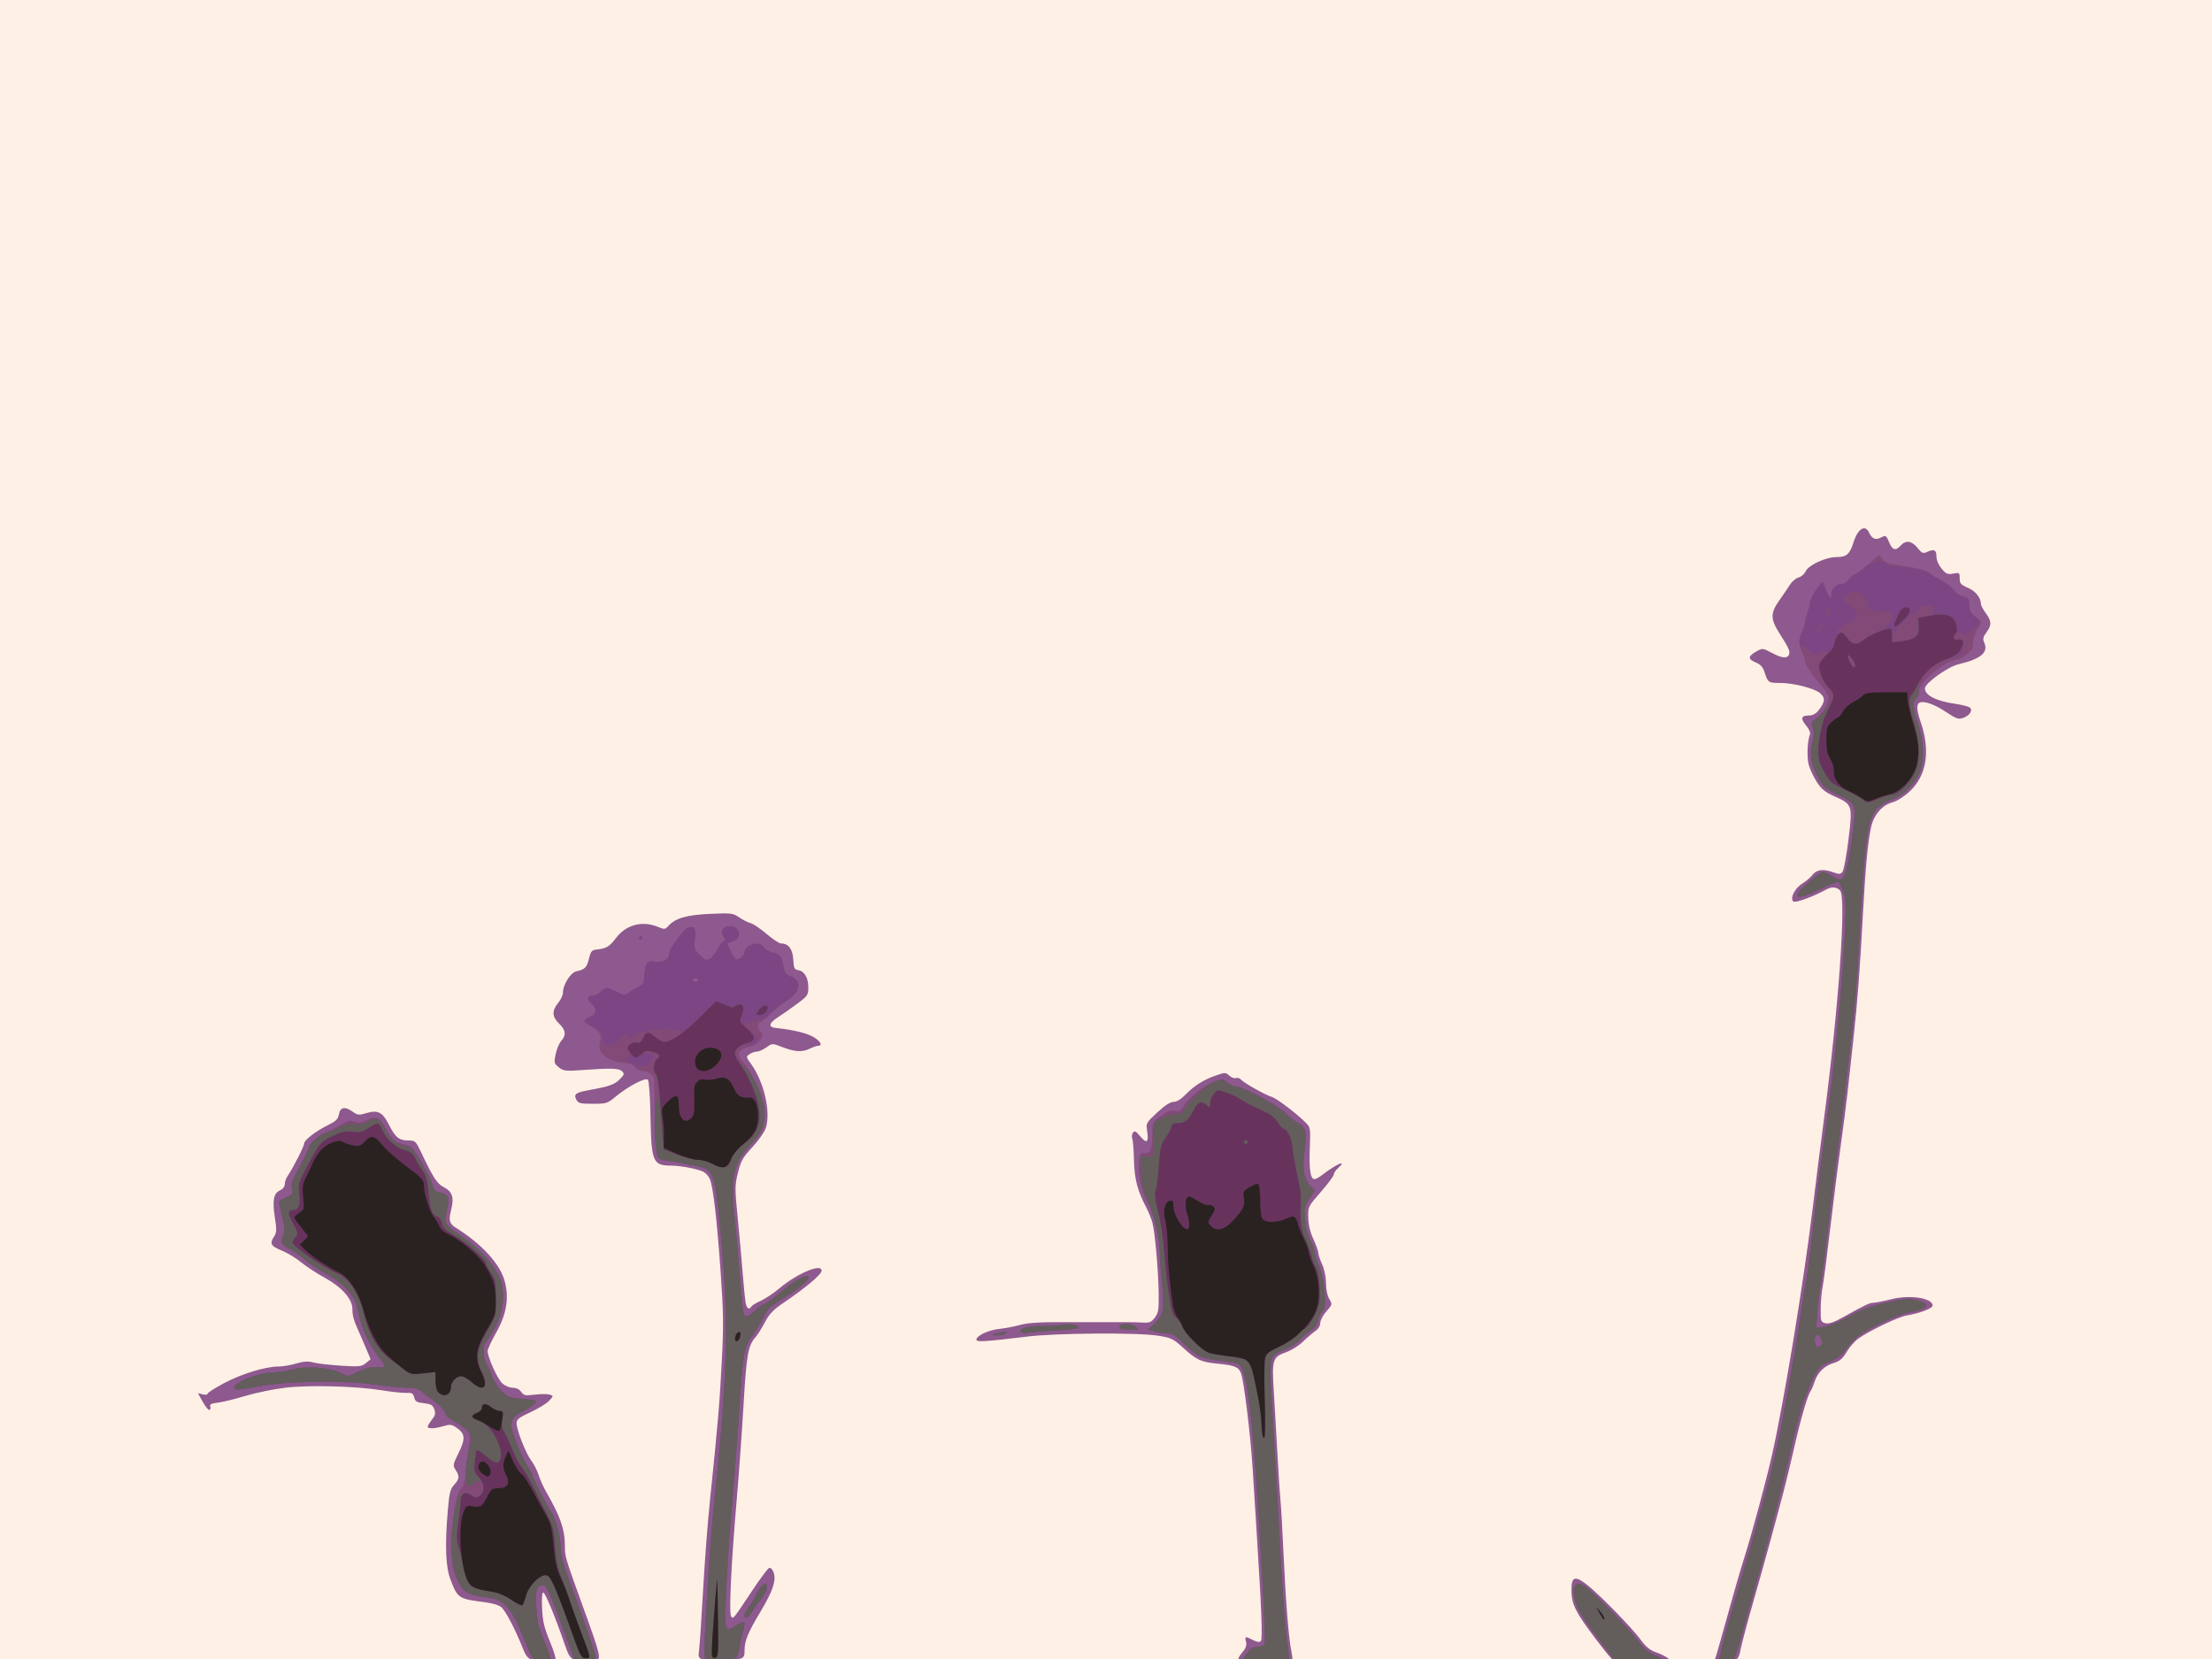
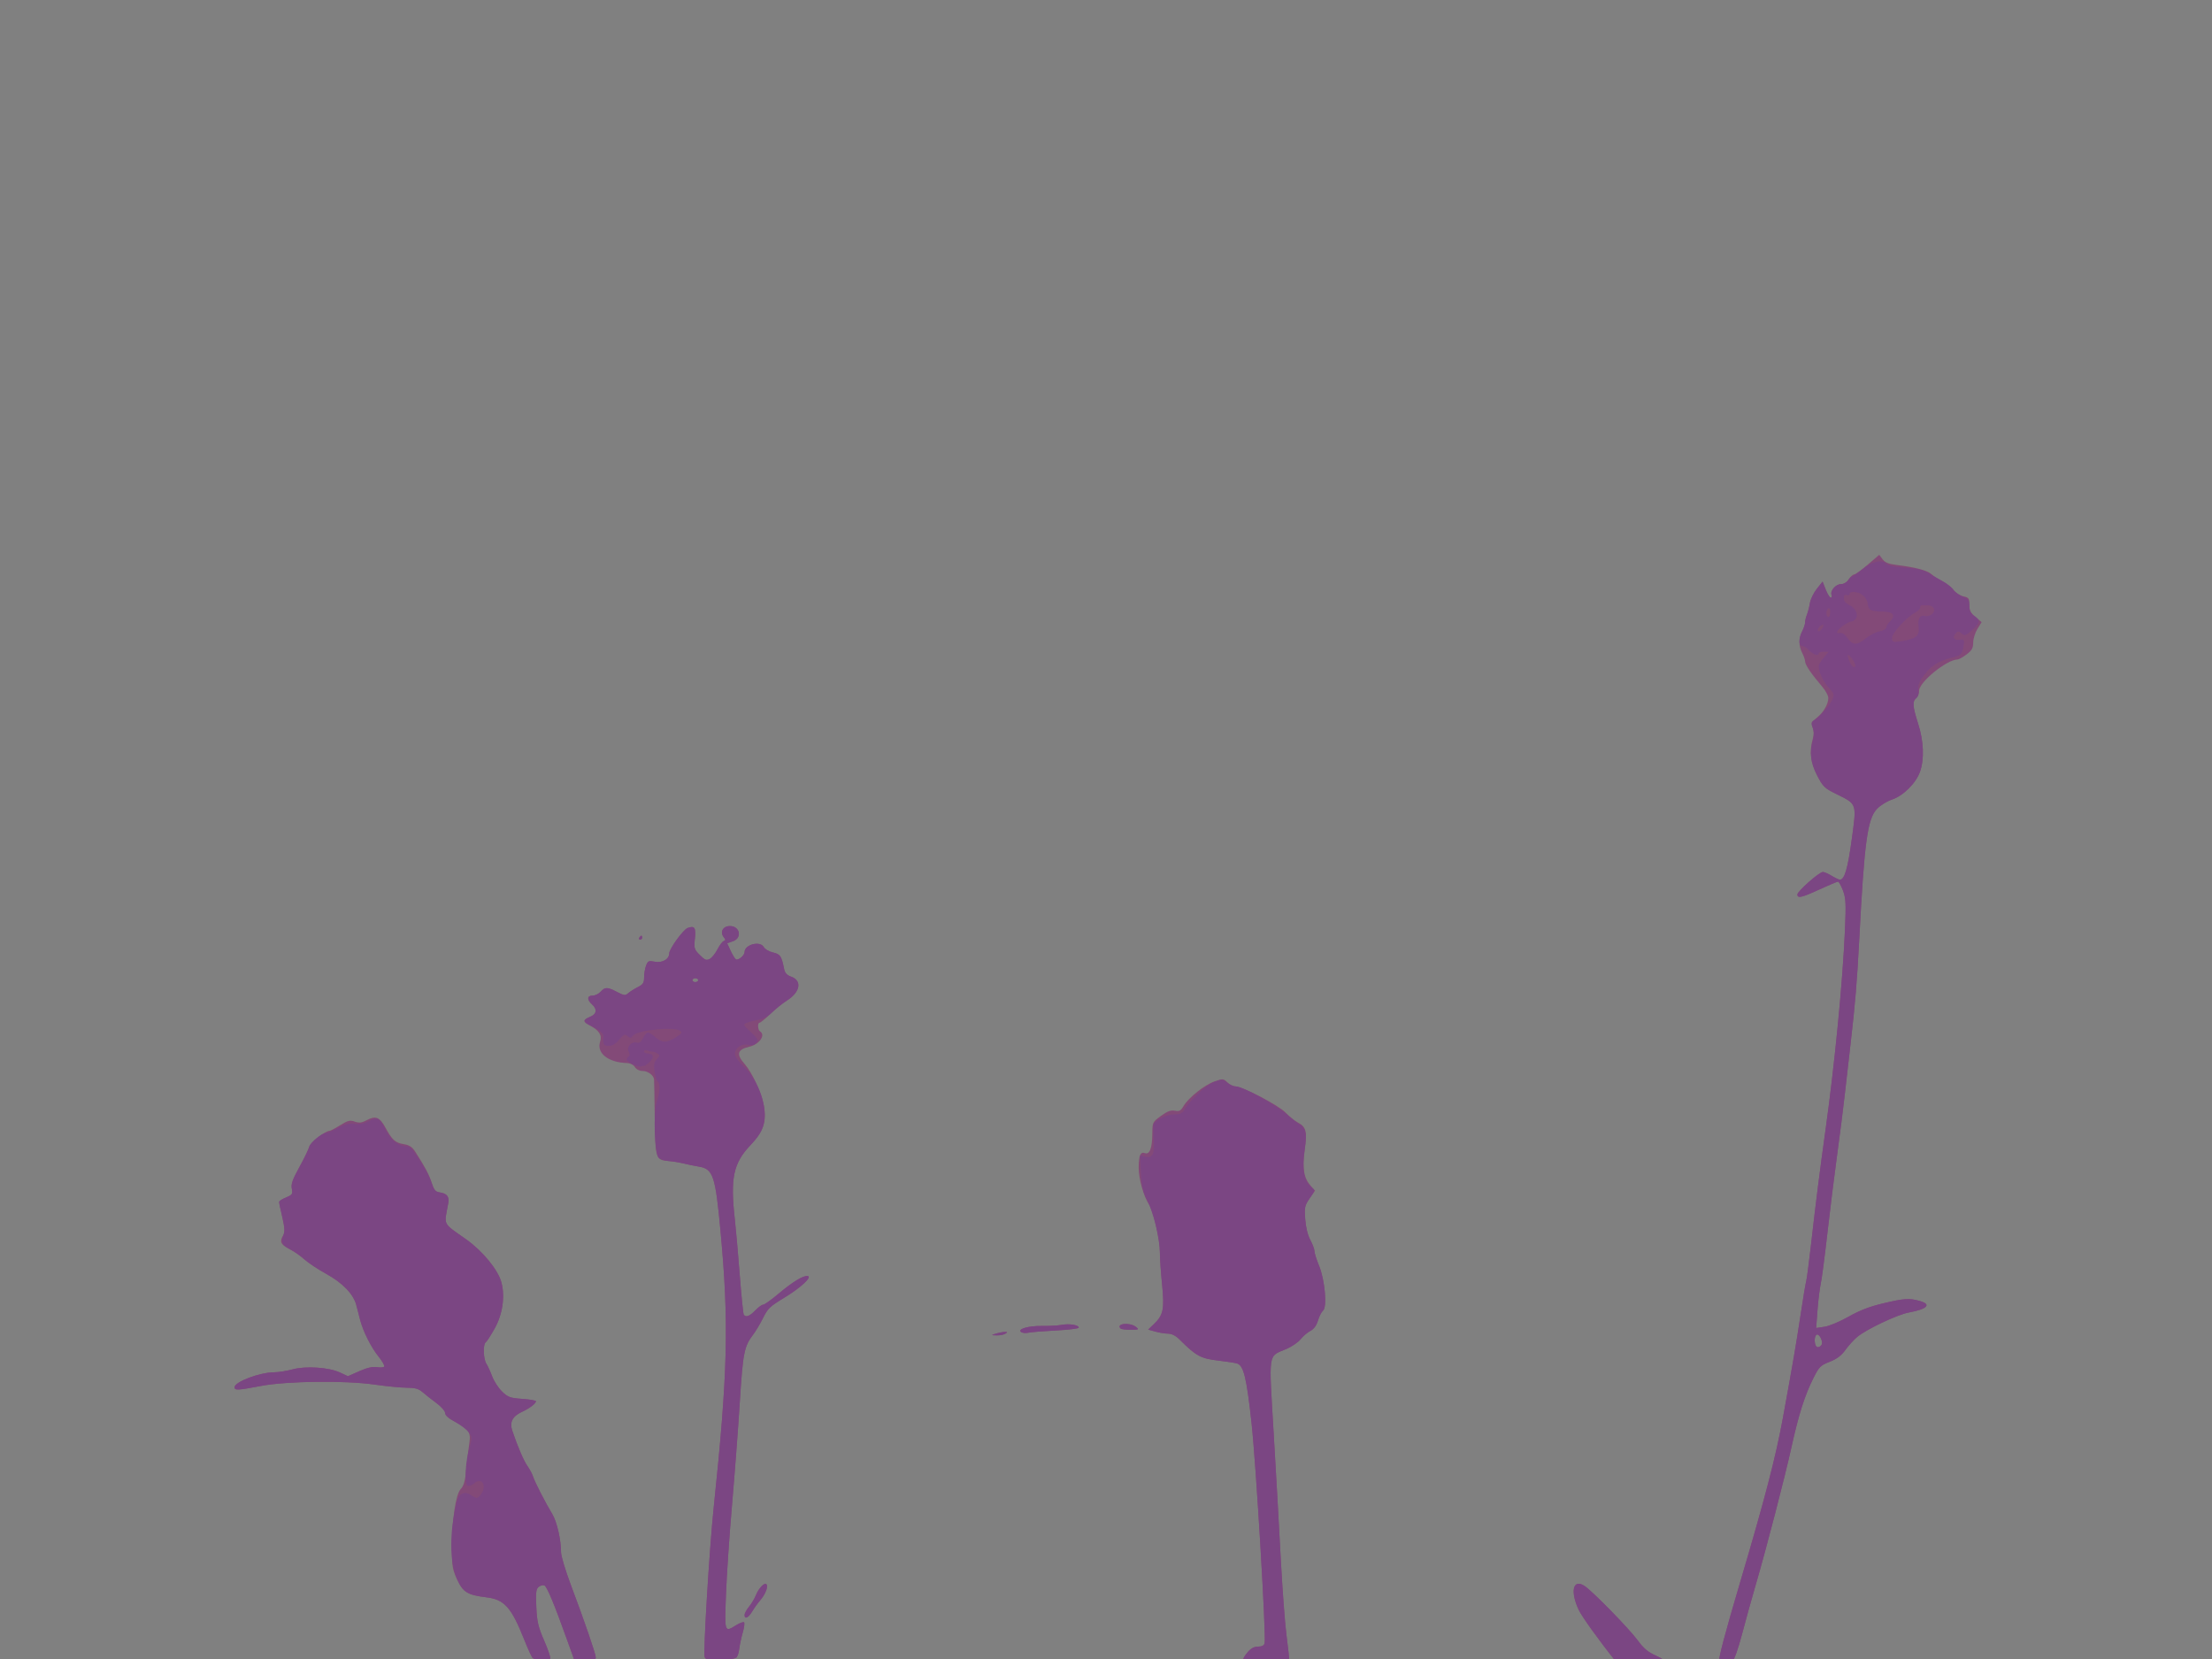
<svg xmlns="http://www.w3.org/2000/svg" xmlns:ns1="http://www.inkscape.org/namespaces/inkscape" xmlns:ns2="http://sodipodi.sourceforge.net/DTD/sodipodi-0.dtd" id="svg2" version="1.1" ns1:version="0.91 r13725" width="600" height="450" viewBox="0 0 600 450" ns2:docname="thistle 01.svg">
  <rect x="0" y="0" width="600" height="450" fill="#808080" stroke="none" />
  <defs id="defs6" />
  <ns2:namedview pagecolor="#ffffff" bordercolor="#666666" borderopacity="1" objecttolerance="10" gridtolerance="10" guidetolerance="10" ns1:pageopacity="0" ns1:pageshadow="2" ns1:window-width="1451" ns1:window-height="1021" id="namedview4" showgrid="false" ns1:zoom="0.81848695" ns1:cx="407.09968" ns1:cy="57.457627" ns1:window-x="595" ns1:window-y="28" ns1:window-maximized="0" ns1:current-layer="svg2" />
-   <rect style="fill:#fff0e5;fill-opacity:1;fill-rule:nonzero;stroke:#000000;stroke-width:0;stroke-linecap:round;stroke-linejoin:round;stroke-miterlimit:4;stroke-dasharray:none;stroke-dashoffset:0;stroke-opacity:1" id="rect83709" width="600" height="450" x="0" y="0" />
  <g id="g83700" transform="matrix(0.524,0,0,0.524,8.605,-18.144)">
    <g id="g83680">
-       <path ns2:nodetypes="csssssssssssssssccsssssssssscsscscsssssssssscssssssssssssssccsssssssssssssssssssssssssssssssssssssssssssssssssssssssssssssscsssssssssssssssscsssssssssssssssssssssssssssssscssssssscsssssssscssssssssssssssssssssssssssssscsssssscssssssssscssssssssssssssssssssssssssssssssssssssssssssssssssssssssssssssssscsssscc" ns1:connector-curvature="0" id="path83692" d="m 629.394,895.717 c -5.426,-1.101 -5.878,-1.988 -2.846,-5.591 1.958,-2.327 2.496,-3.817 2.037,-5.644 -0.733,-2.92 -0.463,-2.988 3.58,-0.897 2.085,1.078 3.392,1.259 4.086,0.564 0.985,-0.985 0.378,-16.368 -2.312,-58.649 -0.525,-8.25 -1.405,-22.2 -1.955,-31 -1.065,-17.035 -4.49,-45.07 -5.987,-49.008 -1.241,-3.264 -3.312,-4.12 -11.953,-4.944 -8.815,-0.84 -11.046,-1.87 -18.189,-8.399 -4.947,-4.521 -5.999,-5.02 -12.871,-6.105 -10.719,-1.693 -52.565,-1.39 -67.984,0.492 -21.157,2.582 -26,2.879 -26,1.594 0,-2.084 6.249,-5.02 11.934,-5.608 3.061,-0.316 7.846,-1.235 10.632,-2.042 3.36,-0.973 9.589,-1.458 18.5,-1.44 15.58,0.031 26.964,0.031 35.434,-10e-4 3.3,-0.013 7.745,0.086 9.878,0.219 3.234,0.202 4.231,-0.227 6,-2.579 1.848,-2.457 2.105,-4.069 1.993,-12.5 -0.156,-11.686 -1.874,-31.27 -3.195,-36.414 -0.528,-2.054 -1.966,-5.654 -3.196,-8 -4.614,-8.798 -6.21,-14.952 -6.42,-24.765 -0.112,-5.225 -0.505,-10.175 -0.872,-11 -0.367,-0.825 -0.217,-2.175 0.334,-3 0.836,-1.251 1.473,-0.935 3.837,1.901 3.322,3.985 4.475,3.048 3.529,-2.867 -0.638,-3.991 -0.516,-4.215 5.228,-9.546 3.905,-3.624 6.74,-5.464 8.436,-5.474 1.593,-0.009 3.831,-1.332 5.946,-3.515 4.637,-4.785 9.525,-7.914 15.717,-10.062 5.03,-1.745 5.287,-1.745 7.213,-0.003 1.098,0.994 2.655,1.554 3.461,1.245 0.805,-0.309 1.985,0.066 2.622,0.834 1.362,1.641 12.481,7.877 16.029,8.989 2.524,0.791 12.315,8.207 17.206,13.032 2.726,2.689 2.744,2.795 2.334,13.742 -0.411,10.953 0.343,15.722 2.486,15.722 0.614,0 2.313,-0.924 3.775,-2.053 7.613,-5.881 13.68,-8.444 8.158,-3.447 -1.1,0.995 -2,2.401 -2,3.123 0,0.722 -3.004,4.757 -6.676,8.967 -6.659,7.636 -6.675,7.668 -6.517,13.395 0.104,3.757 1.025,7.603 2.666,11.128 1.379,2.963 2.512,6.125 2.517,7.028 0.005,0.902 0.9,3.602 1.988,6 1.164,2.566 1.987,6.558 2,9.705 0.013,3.163 0.704,6.501 1.693,8.174 1.638,2.773 1.609,2.899 -1.5,6.439 -1.744,1.986 -3.171,4.699 -3.171,6.03 0,1.501 -1.009,3.1 -2.659,4.215 -1.463,0.988 -4.275,3.412 -6.25,5.386 -1.975,1.974 -5.747,4.381 -8.382,5.349 -7.558,2.774 -7.821,3.623 -6.694,21.602 0.533,8.503 1.414,23.56 1.957,33.46 0.543,9.9 1.212,20.025 1.487,22.5 0.274,2.475 0.963,14.625 1.531,27 1.15,25.064 2.711,44.25 4.143,50.91 0.655,3.045 0.61,4.747 -0.145,5.5 -1.267,1.263 -16.836,1.475 -22.593,0.307 z m 192.502,0.65 c -1.936,-0.351 -5.114,-3.803 -12.376,-13.443 -10.464,-13.89 -12.407,-17.792 -12.476,-25.052 -0.066,-6.986 1.674,-7.729 7.593,-3.24 6.216,4.714 23.802,22.669 28.364,28.96 2.63,3.626 4.671,5.244 8.209,6.504 5.114,1.822 8.403,4.407 6.839,5.374 -1.255,0.776 -22.754,1.513 -26.152,0.897 z m 51.25,-0.437 c -1.509,-0.605 -2.148,-1.48 -1.78,-2.439 0.531,-1.385 1.747,-5.662 9.805,-34.491 1.614,-5.775 4.007,-13.875 5.317,-18 4.057,-12.772 11.371,-39.874 14.438,-53.5 6.179,-27.451 16.371,-89.393 21.063,-128 1.671,-13.75 4.172,-33.55 5.557,-44 7.783,-58.696 11.876,-115.853 8.582,-119.839 -1.53,-1.852 -4.266,-2.14 -6.891,-0.725 -7.631,4.113 -16.417,7.283 -17.416,6.284 -1.749,-1.749 0.894,-6.88 4.781,-9.283 1.851,-1.144 4.226,-3.173 5.276,-4.509 2.155,-2.74 5.581,-3.115 10.894,-1.194 2.943,1.064 3.58,1.007 4.622,-0.419 0.665,-0.909 2.033,-8.357 3.041,-16.551 2.195,-17.847 2.078,-18.221 -7.004,-22.296 -5.222,-2.343 -6.983,-3.77 -9.449,-7.659 -1.667,-2.629 -3.519,-6.586 -4.116,-8.795 -1.044,-3.861 -0.718,-12.273 0.606,-15.625 0.389,-0.985 -0.383,-2.821 -1.989,-4.73 C 915.456,406.565 915.913,405 919.986,405 c 1.893,0 3.559,-0.878 4.9,-2.582 3.481,-4.425 3.667,-6.545 0.793,-9.017 -2.961,-2.547 -13.912,-5.28 -21.046,-5.252 -5.552,0.021 -5.949,-0.261 -7.597,-5.42 -0.909,-2.845 -2.066,-4.132 -4.709,-5.236 -4.072,-1.702 -3.945,-3.196 0.483,-5.669 3.114,-1.739 3.267,-1.726 7.832,0.702 5.365,2.853 8.168,3.136 9.021,0.912 0.658,-1.715 -0.045,-3.254 -5.204,-11.392 -4.427,-6.984 -4.406,-10.161 0.109,-16.544 1.945,-2.75 4.432,-6.418 5.526,-8.152 1.094,-1.734 3.11,-3.433 4.482,-3.778 1.371,-0.344 3.001,-1.74 3.622,-3.102 C 919.715,327.136 928.623,323 934.283,323 c 5.089,0 6.84,-1.506 8.717,-7.5 2.281,-7.282 6.072,-9.631 8.157,-5.055 1.363,2.991 3.383,3.872 5.85,2.551 2.725,-1.458 2.955,-1.332 4.558,2.504 1.66,3.973 3.318,4.392 5.936,1.5 2.619,-2.894 5.623,-2.477 8.644,1.2 2.437,2.965 2.855,3.122 5.325,1.996 3.382,-1.541 4.531,-0.835 4.531,2.786 0,1.642 1.135,4.213 2.658,6.023 2.307,2.742 3.099,3.076 6,2.531 3.202,-0.601 3.342,-0.498 3.342,2.454 0,2.676 0.563,3.322 4.28,4.916 3.998,1.714 6.72,5.135 6.72,8.447 0,0.692 1.125,2.784 2.5,4.647 3.066,4.156 3.134,6.223 0.329,10.017 -1.743,2.358 -1.967,3.384 -1.135,5.21 2.322,5.096 -1.698,8.512 -13.2,11.219 -5.688,1.339 -17.493,9.814 -17.493,12.559 0,3.556 5.962,6.572 15.726,7.955 3.61,0.511 7.051,1.417 7.646,2.012 1.528,1.528 -0.342,4.184 -3.744,5.318 -2.331,0.777 -3.615,0.315 -8.802,-3.168 -5.987,-4.02 -11.68,-5.949 -13.762,-4.662 -1.552,0.959 -1.314,3.789 0.864,10.286 4.99,14.884 2.953,27.349 -5.808,35.544 -2.893,2.706 -6.527,5.011 -8.912,5.654 -5.389,1.451 -9.711,6.508 -11.101,12.985 -1.656,7.72 -2.865,20.453 -4.091,43.071 -1.692,31.211 -2.871,46.783 -5.036,66.5 -1.087,9.9 -2.465,22.5 -3.063,28 -0.598,5.5 -2.166,17.65 -3.485,27 -1.319,9.35 -3.768,28.7 -5.443,43 -1.675,14.3 -3.463,28.025 -3.974,30.5 -0.511,2.475 -0.949,7.529 -0.973,11.231 -0.041,6.347 0.098,6.766 2.436,7.353 1.796,0.451 4.345,-0.419 9.25,-3.159 11.48,-6.411 13.623,-7.425 15.732,-7.442 1.121,-0.009 5.189,-0.819 9.039,-1.799 9.679,-2.464 21.5,-0.665 21.5,3.271 0,1.443 -6.576,3.944 -13.5,5.135 -4.528,0.779 -20.273,8.372 -25.283,12.194 -1.824,1.391 -4.457,4.477 -5.853,6.858 -1.942,3.314 -3.462,4.607 -6.482,5.511 -4.892,1.466 -8.423,4.898 -9.964,9.684 -0.648,2.014 -1.529,4.112 -1.958,4.662 -1.575,2.022 -5.031,13.773 -8.438,28.689 -1.924,8.421 -4.39,18.686 -5.481,22.811 -5.789,21.894 -9.838,36.639 -15.515,56.5 -3.459,12.1 -6.612,23.947 -7.008,26.326 -0.563,3.385 -1.405,4.744 -3.869,6.246 -3.507,2.139 -4.129,2.21 -7.504,0.858 z M 259.367,893.955 c -2.58,-0.784 -3.537,-1.967 -5.417,-6.703 -3.665,-9.228 -8.566,-18.605 -10.76,-20.585 -1.27,-1.146 -4.66,-2.164 -9.044,-2.714 -13.108,-1.646 -13.671,-2.018 -17.303,-11.452 -2.607,-6.77 -3.035,-17.723 -1.423,-36.369 0.757,-8.76 1.26,-10.761 3.238,-12.896 2.757,-2.975 2.901,-4.451 0.757,-7.724 -1.497,-2.285 -1.406,-2.784 1.649,-8.989 3.621,-7.356 3.316,-9.915 -1.564,-13.113 -2.182,-1.43 -3.194,-1.517 -6.412,-0.553 -4.537,1.359 -8.089,1.482 -8.089,0.28 0,-0.476 0.97,-2.098 2.156,-3.606 1.72,-2.186 1.969,-3.276 1.231,-5.385 -0.768,-2.196 -1.678,-2.729 -5.366,-3.144 -3.719,-0.419 -4.538,-0.907 -5.038,-3 -0.503,-2.11 -1.134,-2.476 -4.04,-2.348 -1.894,0.084 -7.494,-0.503 -12.444,-1.304 -13.617,-2.203 -37.609,-2.862 -50.217,-1.379 -5.931,0.698 -15.283,2.623 -20.783,4.279 -5.5,1.656 -11.942,3.225 -14.316,3.487 -3.11,0.343 -4.17,0.857 -3.794,1.838 0.287,0.749 0.132,1.603 -0.346,1.899 -0.478,0.295 -2.028,-1.538 -3.445,-4.074 l -2.577,-4.61 2.489,0.625 C 89.88,756.757 91,756.616 91,756.101 c 0,-0.515 3.888,-3.006 8.64,-5.534 9,-4.788 21.395,-8.567 28.095,-8.567 2.146,0 6.233,-0.692 9.083,-1.539 3.889,-1.155 6.116,-1.294 8.931,-0.557 2.063,0.54 8.475,1.285 14.25,1.656 9.577,0.615 10.716,0.499 12.957,-1.32 l 2.457,-1.994 -1.8,-4.373 C 172.624,731.468 171,727.7 170.005,725.5 166.666,718.121 166,715.925 166,712.306 c 0,-5.27 -5.449,-11.403 -14.585,-16.417 -4.08,-2.239 -9.523,-5.811 -12.096,-7.937 -2.573,-2.126 -7.072,-4.837 -9.999,-6.025 -5.609,-2.276 -6.271,-3.547 -3.81,-7.304 1.285,-1.961 1.337,-3.426 0.348,-9.79 -1.379,-8.87 -0.689,-12.497 2.668,-14.027 1.497,-0.682 2.472,-1.962 2.472,-3.243 0,-1.164 0.677,-3.084 1.505,-4.265 2.639,-3.767 8.495,-15.275 8.495,-16.693 0,-1.787 6.044,-6.457 12.428,-9.604 4.067,-2.005 5.172,-3.092 5.579,-5.488 0.641,-3.772 3.067,-4.308 6.959,-1.536 2.656,1.891 3.404,1.993 6.915,0.941 6.325,-1.895 8.688,-0.712 12.108,6.063 3.304,6.546 5.194,8.02 10.281,8.02 3.158,0 3.598,0.413 6.136,5.75 6.592,13.864 8.36,16.587 11.971,18.439 4.364,2.239 5.363,5.396 3.728,11.776 -1.409,5.498 -0.962,7.063 2.676,9.35 13.008,8.178 22.299,18.232 24.889,26.933 2.602,8.741 1.244,17.516 -4.199,27.123 -2.459,4.34 -4.471,8.654 -4.471,9.588 0,3.249 5.124,14.557 7.609,16.792 1.376,1.238 3.802,2.25 5.39,2.25 1.81,0 3.443,0.793 4.375,2.124 1.329,1.897 2.081,2.05 7.046,1.429 3.057,-0.382 6.502,-0.395 7.655,-0.029 2.095,0.665 2.094,0.667 -0.24,3.209 -1.285,1.399 -5.598,4.045 -9.586,5.88 -6.067,2.792 -7.25,3.729 -7.25,5.743 0,3.512 4.763,15.623 7.626,19.388 1.356,1.784 3.068,5.159 3.804,7.5 0.736,2.341 2.508,6.282 3.938,8.757 7.216,12.488 9.617,19.349 9.626,27.507 0.007,6.032 -0.084,5.723 9.413,31.98 9.261,25.604 9.586,27.015 6.428,27.861 -3.444,0.922 -7.154,0.786 -10.514,-0.385 -2.5,-0.871 -3.348,-2.116 -5.283,-7.75 C 271.129,871.922 265.803,859 264.822,859 c -0.651,0 -0.884,3.021 -0.638,8.25 0.313,6.639 1.097,9.958 4.013,16.996 1.993,4.81 3.284,8.956 2.868,9.213 -1.746,1.079 -8.795,1.378 -11.699,0.495 z m 88.337,-0.079 c -2.59,-0.995 -2.755,-1.381 -2.235,-5.225 0.309,-2.283 1.23,-16.076 2.048,-30.651 0.818,-14.575 2.372,-35.05 3.454,-45.5 4.226,-40.809 5.079,-50.778 6.203,-72.5 1.006,-19.429 0.929,-25.844 -0.566,-47 -1.964,-27.799 -3.904,-44.361 -5.64,-48.173 -0.653,-1.434 -2.151,-3.08 -3.328,-3.658 C 344.642,639.698 335.666,638 330.885,638 c -9.284,0 -10.151,-2.045 -10.576,-24.966 -0.2,-10.77 -0.769,-18.893 -1.365,-19.489 -1.278,-1.278 -10.176,3.382 -16.622,8.706 -4.337,3.582 -4.87,3.75 -11.896,3.75 -6.457,0 -7.494,-0.257 -8.484,-2.107 -1.534,-2.867 -0.401,-3.723 6.621,-4.998 10.43,-1.893 13.102,-2.833 15.838,-5.569 2.334,-2.334 2.492,-2.861 1.231,-4.122 -1.62,-1.62 -5.423,-1.753 -20.132,-0.7 -9.235,0.661 -10.201,0.556 -12.633,-1.375 -2.49,-1.977 -2.579,-2.348 -1.642,-6.86 0.545,-2.623 1.842,-5.699 2.883,-6.834 2.685,-2.929 2.351,-5.622 -1.108,-8.936 -3.672,-3.518 -3.823,-6.733 -0.5,-10.682 1.375,-1.634 2.5,-4.113 2.5,-5.508 0,-3.983 4.025,-10.294 6.952,-10.901 4.378,-0.907 5.378,-1.906 6.479,-6.474 0.878,-3.643 1.516,-4.485 3.569,-4.715 5.58,-0.625 6.926,-1.405 10.495,-6.085 5.246,-6.88 13.638,-9.067 21.762,-5.672 3.237,1.353 3.633,1.317 5.254,-0.475 3.694,-4.081 9.454,-5.758 21.636,-6.298 11.031,-0.488 11.83,-0.391 15.121,1.846 1.911,1.299 4.561,2.634 5.889,2.967 1.328,0.333 5.022,2.831 8.21,5.551 3.187,2.72 6.559,4.945 7.492,4.945 3.85,0 6.027,2.84 6.34,8.271 0.262,4.546 0.594,5.271 2.543,5.548 3.191,0.453 5.259,3.943 5.259,8.873 0,4.006 -0.325,4.488 -5.75,8.527 -3.163,2.355 -7.696,5.53 -10.075,7.057 -4.617,2.963 -5.04,5.071 -1.097,5.469 9.243,0.932 16.81,2.815 20.123,5.008 3.451,2.284 4.21,4.248 1.641,4.248 -0.572,0 -2.567,0.725 -4.433,1.61 -3.818,1.812 -7.596,1.502 -14.496,-1.189 -4.529,-1.766 -4.627,-1.761 -7.654,0.395 -1.687,1.201 -3.924,2.184 -4.971,2.184 -1.047,0 -2.738,0.61 -3.757,1.355 -1.782,1.303 -1.757,1.485 0.641,4.75 6.861,9.339 10.556,25.132 7.82,33.422 -0.692,2.095 -3.828,6.573 -6.97,9.95 -4.977,5.35 -5.936,7.053 -7.45,13.232 -1.626,6.635 -1.636,8.112 -0.161,22.941 0.867,8.718 2.038,21.7 2.602,28.85 0.564,7.15 1.277,14.238 1.586,15.75 0.582,2.853 1.797,3.539 2.953,1.667 0.368,-0.596 2.532,-1.907 4.809,-2.914 2.277,-1.007 6.615,-3.908 9.64,-6.447 9.617,-8.07 22.688,-13.369 21.817,-8.845 -0.376,1.955 -9.051,9.175 -19.317,16.081 -5.593,3.762 -7.603,5.843 -10,10.354 -1.65,3.105 -3.77,6.497 -4.712,7.537 -3.96,4.374 -4.776,8.894 -6.304,34.916 -0.828,14.1 -2.383,35.822 -3.457,48.269 -2.995,34.716 -4.216,60.351 -2.934,61.589 1.227,1.185 0.686,1.857 11.169,-13.88 4.002,-6.008 7.827,-11.107 8.501,-11.331 0.674,-0.225 1.683,0.797 2.243,2.271 1.516,3.988 -0.324,9.624 -6.524,19.984 C 370.713,879.808 369,883.921 369,888.859 c 0,4.526 -0.339,4.689 -11.5,5.551 -3.995,0.308 -8.2,0.079 -9.796,-0.534 z" style="fill:#8e598f" />
      <path ns1:connector-curvature="0" id="path83690" d="m 629.191,895.15 c -2.763,-0.778 -2.696,-1.761 0.366,-5.4 1.561,-1.855 3.274,-2.75 5.262,-2.75 1.97,0 3.096,-0.58 3.395,-1.75 0.872,-3.412 -4.465,-93.144 -6.796,-114.25 -2.547,-23.064 -4.027,-29.247 -7.304,-30.514 -0.888,-0.343 -5.411,-1.057 -10.05,-1.587 -8.893,-1.015 -11.399,-2.388 -19.932,-10.921 -1.894,-1.894 -4.007,-2.98 -5.805,-2.984 -1.555,-0.003 -4.534,-0.48 -6.62,-1.059 l -3.793,-1.053 2.84,-2.691 c 5.012,-4.75 5.674,-7.85 4.387,-20.549 -0.628,-6.193 -1.145,-13.708 -1.149,-16.701 -0.008,-6.406 -3.412,-21.406 -5.623,-24.78 -2.816,-4.297 -5.37,-13.394 -5.355,-19.068 0.017,-6.329 0.922,-8.438 3.238,-7.55 2.39,0.917 3.738,-2.527 3.809,-9.728 0.062,-6.293 0.078,-6.328 4.489,-9.543 3.335,-2.431 5.108,-3.092 7.188,-2.679 2.291,0.455 3.06,0.041 4.514,-2.432 2.57,-4.371 10.948,-11.011 16.112,-12.771 4.287,-1.461 4.591,-1.436 6.565,0.538 1.139,1.139 2.955,2.07 4.037,2.07 3.673,0 22.419,9.727 26.033,13.509 1.925,2.014 4.724,4.303 6.22,5.087 4.525,2.371 5.079,4.499 3.734,14.345 -1.329,9.722 -0.459,14.638 3.321,18.786 l 2.029,2.227 -2.787,4.021 c -2.548,3.676 -2.745,4.601 -2.297,10.773 0.305,4.198 1.301,8.259 2.635,10.737 1.18,2.192 2.145,4.793 2.145,5.78 0,0.987 1.065,4.369 2.367,7.515 3.022,7.302 4.297,21.424 2.099,23.248 -0.801,0.665 -1.989,2.986 -2.64,5.157 -0.775,2.586 -2.126,4.435 -3.917,5.362 -1.504,0.778 -3.786,2.726 -5.072,4.33 -1.286,1.604 -4.668,3.905 -7.517,5.112 -9.458,4.01 -8.974,0.764 -6.445,43.277 1.218,20.479 2.876,49.834 3.684,65.234 0.808,15.4 2.137,33.2 2.954,39.556 0.817,6.356 1.486,12.318 1.486,13.25 0,1.483 -1.215,1.681 -9.75,1.594 -5.362,-0.055 -10.789,-0.392 -12.059,-0.75 z M 820.074,894.75 c -8.249,-10.257 -17.566,-23.182 -19.215,-26.657 -4.578,-9.647 -3.028,-16.38 2.886,-12.542 4.144,2.689 23.208,22.196 27.693,28.336 2.959,4.052 5.264,5.975 9.301,7.761 2.952,1.305 5.091,2.819 4.755,3.363 -0.938,1.518 -24.181,1.28 -25.42,-0.261 z m 53.418,0.236 c -0.618,-1 2.959,-14.608 10.775,-40.986 12.931,-43.64 18.531,-65.162 22.247,-85.5 5.193,-28.424 6.803,-37.794 9.019,-52.492 1.367,-9.071 2.725,-17.245 3.017,-18.165 0.292,-0.92 1.394,-9.248 2.45,-18.508 2.594,-22.759 4.581,-38.501 7.49,-59.335 4.852,-34.752 8.98,-77.183 10.14,-104.209 0.583,-13.581 0.439,-16.324 -1.06,-20.25 C 936.615,493.044 935.467,491 935.017,491 c -0.45,0 -4.732,1.8 -9.517,4 -9.308,4.28 -11.5,4.785 -11.5,2.65 0,-1.647 11.314,-11.651 13.171,-11.646 0.731,0.002 2.802,0.902 4.603,2 1.801,1.098 3.703,1.996 4.227,1.996 2.389,0 4.062,-5.674 6.117,-20.739 2.597,-19.044 2.859,-18.279 -8.118,-23.684 -5.926,-2.917 -6.787,-3.755 -9.75,-9.476 -3.443,-6.649 -4.151,-12.473 -2.3,-18.926 0.612,-2.134 0.596,-4.242 -0.047,-5.931 -0.877,-2.306 -0.628,-2.909 2.07,-5.02 3.476,-2.72 6.027,-7.082 6.027,-10.303 0,-1.198 -1.462,-3.881 -3.25,-5.962 -5.438,-6.33 -8.75,-11.198 -8.756,-12.87 -0.003,-0.874 -0.678,-2.878 -1.5,-4.453 -1.901,-3.644 -1.901,-7.627 0,-11.271 0.822,-1.575 1.497,-3.631 1.5,-4.567 0.003,-0.937 0.428,-2.737 0.943,-4 0.515,-1.263 1.201,-3.937 1.526,-5.942 0.324,-2.005 1.936,-5.339 3.581,-7.41 l 2.992,-3.765 1.634,4.16 c 0.899,2.288 2.064,4.16 2.589,4.16 0.525,0 0.716,-0.623 0.424,-1.385 -0.826,-2.153 2.164,-5.615 4.851,-5.615 1.478,0 3.058,-0.973 4.058,-2.5 0.901,-1.375 2.149,-2.504 2.773,-2.509 0.624,-0.005 3.804,-2.293 7.066,-5.086 l 5.931,-5.077 1.727,2.29 c 1.3,1.723 3.173,2.467 7.569,3.006 9.649,1.183 15.607,2.779 17.783,4.764 1.132,1.033 3.634,2.657 5.559,3.61 1.925,0.953 4.499,2.971 5.72,4.486 1.221,1.515 3.583,3.027 5.25,3.36 2.719,0.544 3.03,0.987 3.03,4.308 0,2.938 0.657,4.251 3.184,6.36 l 3.183,2.658 -2.183,3.533 c -1.201,1.943 -2.184,5.114 -2.184,7.046 0,2.827 -0.671,4.025 -3.433,6.132 -1.888,1.44 -4.026,2.629 -4.75,2.641 C 991.235,376.115 977,387.728 977,392.188 c 0,1.412 -0.675,3.127 -1.5,3.812 -2.068,1.716 -1.875,4.247 1.013,13.288 2.893,9.058 3.245,18.309 0.946,24.836 -2.075,5.891 -8.686,12.458 -14.476,14.382 -2.549,0.846 -6.032,2.991 -7.74,4.767 -4.986,5.18 -6.584,16.896 -9.235,67.728 -1.132,21.701 -2.13,33.688 -4.497,54 -0.801,6.875 -2.134,18.575 -2.961,26 -0.827,7.425 -2.63,21.65 -4.006,31.612 -1.376,9.961 -3.622,28.022 -4.992,40.134 -1.37,12.112 -2.93,23.987 -3.467,26.388 -0.537,2.401 -1.292,8.544 -1.676,13.651 l -0.699,9.285 4.396,-0.655 c 2.418,-0.36 7.996,-2.704 12.396,-5.208 5.632,-3.206 10.912,-5.242 17.838,-6.881 11.01,-2.604 13.516,-2.773 18.912,-1.274 6.334,1.759 4.09,4.202 -5.473,5.958 -6.045,1.11 -22.106,8.713 -26.865,12.717 -1.765,1.485 -4.511,4.517 -6.102,6.737 -2.047,2.857 -4.414,4.633 -8.101,6.079 -4.766,1.869 -5.485,2.593 -8.451,8.5 -4.431,8.824 -7.633,18.892 -11.277,35.457 -3.483,15.832 -13.155,53.097 -18.594,71.636 -1.995,6.8 -5.162,18.214 -7.039,25.364 -2.009,7.655 -4.094,13.514 -5.071,14.25 -1.998,1.506 -5.916,1.642 -6.785,0.236 z m 53.117,-164.408 c 0.699,-1.822 -1.407,-5.821 -2.659,-5.047 -1.626,1.005 -1.135,6.469 0.582,6.469 0.842,0 1.777,-0.64 2.077,-1.422 z m -575.42,163.595 c -1.271,-0.18 -2.554,-0.96 -2.85,-1.732 -0.811,-2.112 2.473,-56.342 4.69,-77.441 7.297,-69.471 7.947,-95.711 3.538,-143 -2.712,-29.09 -3.82,-32.328 -11.476,-33.536 -1.975,-0.312 -5.39,-1.012 -7.59,-1.556 -2.2,-0.544 -5.703,-1.115 -7.785,-1.269 -6.721,-0.497 -6.939,-1.172 -7.203,-22.301 -0.129,-10.361 -0.298,-19.368 -0.374,-20.016 C 321.886,591.167 318.892,589 316.169,589 c -1.605,0 -3.191,-0.806 -3.937,-2 -0.726,-1.163 -2.397,-2.034 -3.991,-2.08 -9.93,-0.291 -16.043,-5.198 -13.975,-11.215 1.091,-3.175 -0.66,-5.822 -5.514,-8.332 -3.529,-1.825 -3.472,-2.831 0.248,-4.372 3.486,-1.444 3.865,-3.908 1,-6.5 -2.688,-2.433 -2.529,-4.5 0.345,-4.5 1.29,0 3.159,-0.9 4.155,-2 2.283,-2.523 3.467,-2.506 8.507,0.121 3.641,1.898 4.249,1.963 5.781,0.621 0.942,-0.825 3.175,-2.241 4.962,-3.146 2.709,-1.372 3.25,-2.214 3.25,-5.055 0,-1.875 0.457,-4.612 1.016,-6.083 0.919,-2.418 1.358,-2.609 4.6,-2.001 3.863,0.725 7.383,-1.32 7.383,-4.288 0,-2.306 7.224,-12.313 9.5,-13.161 3.61,-1.344 4.378,-0.227 3.786,5.512 -0.517,5.011 -0.348,5.573 2.553,8.473 2.607,2.607 3.432,2.933 5.131,2.024 1.113,-0.596 2.913,-2.827 4,-4.957 1.087,-2.131 2.551,-4.068 3.253,-4.304 0.98,-0.33 1.006,-0.757 0.112,-1.842 -2.251,-2.73 -0.59,-5.913 3.087,-5.913 5.202,0 6.433,6.158 1.57,7.853 l -3.007,1.048 1.757,3.799 c 0.967,2.09 2.197,4.114 2.735,4.499 C 365.616,532.014 369,529.246 369,527.5 c 0,-3.936 8.097,-6.056 9.944,-2.604 0.558,1.043 2.706,2.296 4.773,2.785 3.83,0.906 4.376,1.72 5.781,8.634 0.4,1.967 1.467,3.126 3.543,3.85 5.84,2.036 4.842,7.991 -2.071,12.355 -2.169,1.369 -6.055,4.513 -8.636,6.985 C 379.754,561.977 377.273,564 376.821,564 c -1.169,0 -1.02,3.759 0.179,4.5 3.067,1.895 -0.252,6.695 -5.494,7.946 -6.28,1.499 -6.943,3.847 -2.511,8.895 3.909,4.452 8.702,14.783 9.976,21.505 1.579,8.328 -0.146,13.419 -7,20.654 -8.813,9.303 -10.422,17.059 -7.99,38.5 0.53,4.675 1.658,17.441 2.506,28.368 0.848,10.928 1.787,20.265 2.086,20.75 1.006,1.627 3.032,0.903 5.927,-2.118 1.581,-1.65 3.429,-3 4.107,-3 0.678,0 4.081,-2.397 7.563,-5.326 7.877,-6.627 13.284,-9.926 15.556,-9.488 2.332,0.449 -3.568,5.927 -11.837,10.989 -8.199,5.019 -8.687,5.493 -11.609,11.262 -1.41,2.785 -3.611,6.437 -4.891,8.117 -4.607,6.046 -5.247,9.31 -6.864,35.058 -0.86,13.688 -2.663,37.488 -4.006,52.888 -1.343,15.4 -2.753,36.212 -3.133,46.25 -0.762,20.136 -0.831,19.924 5.299,16.136 1.881,-1.163 3.711,-1.823 4.067,-1.468 0.355,0.355 0.036,2.769 -0.711,5.364 -0.746,2.595 -1.558,6.408 -1.804,8.474 -0.246,2.066 -0.963,4.077 -1.592,4.47 -1.462,0.912 -10.429,1.876 -13.456,1.446 z M 345,542 c 0,-0.55 -0.675,-1 -1.5,-1 -0.825,0 -1.5,0.45 -1.5,1 0,0.55 0.675,1 1.5,1 0.825,0 1.5,-0.45 1.5,-1 z m -85.79,350.75 c -0.569,-0.688 -2.436,-4.777 -4.147,-9.088 -6.771,-17.054 -10.344,-21.069 -19.758,-22.204 -9.634,-1.161 -12.02,-2.611 -15.09,-9.174 -2.374,-5.075 -2.707,-7.011 -2.71,-15.785 -0.006,-14.966 1.948,-28.288 4.557,-31.064 1.654,-1.761 2.317,-4.233 2.977,-11.1 0.467,-4.859 1.16,-10.758 1.54,-13.107 0.832,-5.142 -0.668,-7.221 -7.828,-10.852 -3.11,-1.577 -4.75,-3.053 -4.75,-4.275 0,-1.058 -1.978,-3.324 -4.57,-5.233 -2.514,-1.852 -5.729,-4.379 -7.146,-5.617 -2,-1.747 -3.829,-2.257 -8.18,-2.283 -3.082,-0.018 -10.554,-0.743 -16.604,-1.612 -15.46,-2.22 -45.507,-1.849 -59,0.728 -11.787,2.252 -13.5,2.335 -13.5,0.657 0,-2.796 13.001,-7.708 20.5,-7.745 2.2,-0.011 6.475,-0.688 9.5,-1.506 6.894,-1.863 18.807,-1.075 24.594,1.626 l 4.094,1.911 5.893,-2.606 c 4.045,-1.789 6.911,-2.441 9.137,-2.08 1.784,0.29 3.48,0.145 3.769,-0.322 0.288,-0.467 -1.046,-2.8 -2.966,-5.184 -3.866,-4.802 -7.965,-12.964 -9.513,-18.94 -0.555,-2.143 -1.449,-5.603 -1.988,-7.691 -1.461,-5.665 -7.103,-11.52 -15.588,-16.177 -4.16,-2.283 -9.223,-5.639 -11.249,-7.458 -2.026,-1.818 -5.597,-4.275 -7.934,-5.458 -4.391,-2.224 -5.086,-3.8 -3.087,-7.001 1.121,-1.795 0.88,-3.837 -1.87,-15.803 -0.41,-1.786 0.189,-2.482 3.227,-3.751 3.405,-1.423 3.678,-1.822 3.126,-4.581 -0.478,-2.392 0.335,-4.72 3.896,-11.159 2.475,-4.475 4.777,-9.238 5.115,-10.585 C 144.203,626.057 151.959,620 154.199,620 c 0.444,0 2.9,-1.303 5.458,-2.895 3.976,-2.474 5.073,-2.747 7.564,-1.879 2.286,0.797 3.608,0.642 6.136,-0.719 4.629,-2.493 6.782,-1.65 9.735,3.811 3.468,6.414 5.079,7.862 9.559,8.59 2.799,0.455 4.316,1.444 5.818,3.795 5.306,8.303 7.146,11.777 8.532,16.108 1.194,3.731 2.011,4.759 4,5.034 3.905,0.54 5.243,2.163 4.616,5.599 -2.181,11.954 -3.229,9.852 9.384,18.819 8.445,6.004 16.368,15.686 18.113,22.136 1.987,7.343 0.642,16.558 -3.497,23.959 -2.016,3.604 -4.104,6.825 -4.64,7.156 -1.432,0.885 -1.189,8.721 0.342,11.012 0.725,1.085 2.08,4.027 3.012,6.538 0.932,2.511 3.233,6.057 5.112,7.879 3.054,2.96 4.17,3.366 10.488,3.819 3.888,0.278 7.07,0.826 7.07,1.216 0,1.184 -3.278,3.662 -7.344,5.551 -4.84,2.249 -6.382,5.317 -4.89,9.729 2.822,8.346 5.921,15.554 7.853,18.266 1.165,1.636 2.464,4.084 2.886,5.44 0.84,2.7 6.25,13.25 9.99,19.48 2.386,3.975 4.506,13.248 4.506,19.713 0,1.922 2.283,9.535 5.074,16.918 C 285.842,872.98 292,890.885 292,892.661 c 0,1.117 -1.262,1.372 -5.645,1.139 L 280.71,893.5 277.311,884 c -6.86,-19.17 -10.615,-28.179 -11.959,-28.695 -0.757,-0.291 -2.096,0.068 -2.974,0.797 -1.309,1.086 -1.523,2.957 -1.185,10.362 0.35,7.666 0.967,10.312 4.069,17.447 2.011,4.626 3.424,8.789 3.138,9.25 -0.808,1.308 -8.035,0.985 -9.191,-0.411 z M 369,870.577 c 0,-0.783 1.043,-2.695 2.317,-4.25 1.274,-1.555 2.891,-4.257 3.591,-6.004 1.516,-3.782 4.629,-6.879 5.499,-5.471 0.829,1.342 -0.765,5.248 -3.348,8.202 -1.177,1.346 -3.015,3.909 -4.085,5.697 C 370.949,872.134 369,873.03 369,870.577 Z M 499,725 c 1.375,-0.44 3.4,-0.839 4.5,-0.885 1.648,-0.07 1.736,0.086 0.5,0.885 -0.825,0.533 -2.85,0.931 -4.5,0.885 -2.94,-0.083 -2.95,-0.1 -0.5,-0.885 z m 13.222,-0.803 c -2.293,-1.525 3.667,-3.301 10.682,-3.183 3.628,0.061 8.26,-0.197 10.293,-0.574 3.962,-0.733 8.804,0.06 8.804,1.442 0,0.464 -5.287,1.115 -11.75,1.448 -6.463,0.332 -12.875,0.855 -14.25,1.161 -1.375,0.306 -3.075,0.174 -3.778,-0.293 z m 51.445,-1.864 c -2.561,-2.561 4.611,-3.347 7.892,-0.865 1.799,1.361 1.605,1.471 -2.642,1.5 -2.521,0.018 -4.883,-0.268 -5.25,-0.635 z M 314.5,520 c 0.34,-0.55 0.816,-1 1.059,-1 0.243,0 0.441,0.45 0.441,1 0,0.55 -0.477,1 -1.059,1 -0.582,0 -0.781,-0.45 -0.441,-1 z" style="fill:#834a78" />
      <path ns1:connector-curvature="0" id="path83688" d="m 629.191,895.15 c -2.763,-0.778 -2.696,-1.761 0.366,-5.4 1.561,-1.855 3.274,-2.75 5.262,-2.75 1.97,0 3.096,-0.58 3.395,-1.75 0.872,-3.412 -4.465,-93.144 -6.796,-114.25 -2.547,-23.064 -4.027,-29.247 -7.304,-30.514 -0.888,-0.343 -5.411,-1.057 -10.05,-1.587 -8.893,-1.015 -11.399,-2.388 -19.932,-10.921 -1.894,-1.894 -4.007,-2.98 -5.805,-2.984 -1.555,-0.003 -4.534,-0.48 -6.62,-1.059 l -3.793,-1.053 2.84,-2.691 c 5.012,-4.75 5.674,-7.85 4.387,-20.549 -0.628,-6.193 -1.145,-13.708 -1.149,-16.701 -0.009,-7.2 -3.305,-20.667 -6.657,-27.198 -2.15,-4.189 -2.782,-7.031 -3.143,-14.134 l -0.452,-8.891 2.515,0.631 c 3.977,0.998 5.088,-1.286 4.516,-9.279 -0.272,-3.797 -0.219,-7.289 0.117,-7.76 1.687,-2.366 7.016,-4.81 10.488,-4.81 2.837,0 4.179,-0.537 5,-2 2.783,-4.96 11.365,-13.094 15.517,-14.708 4.235,-1.646 4.486,-1.637 6.885,0.25 1.369,1.077 3.365,1.958 4.434,1.958 3.627,0 20.032,8.976 26.505,14.502 3.542,3.024 6.783,5.498 7.2,5.498 0.418,0 1.289,1.163 1.937,2.583 0.905,1.986 0.898,4.511 -0.028,10.915 -1.357,9.388 -0.173,15.617 3.547,18.657 2.02,1.651 2.017,1.669 -0.809,5.748 -2.602,3.755 -2.795,4.648 -2.346,10.844 0.305,4.198 1.301,8.259 2.635,10.737 1.18,2.192 2.145,4.793 2.145,5.78 0,0.987 1.065,4.369 2.367,7.515 3.022,7.302 4.297,21.424 2.099,23.248 -0.801,0.665 -1.989,2.986 -2.64,5.157 -0.775,2.586 -2.126,4.435 -3.917,5.362 -1.504,0.778 -3.786,2.726 -5.072,4.33 -1.286,1.604 -4.668,3.905 -7.517,5.112 -9.458,4.01 -8.974,0.764 -6.445,43.277 1.218,20.479 2.876,49.834 3.684,65.234 0.808,15.4 2.137,33.2 2.954,39.556 0.817,6.356 1.486,12.318 1.486,13.25 0,1.483 -1.215,1.681 -9.75,1.594 -5.362,-0.055 -10.789,-0.392 -12.059,-0.75 z M 820.074,894.75 c -8.249,-10.257 -17.566,-23.182 -19.215,-26.657 -4.578,-9.647 -3.028,-16.38 2.886,-12.542 4.144,2.689 23.208,22.196 27.693,28.336 2.959,4.052 5.264,5.975 9.301,7.761 2.952,1.305 5.091,2.819 4.755,3.363 -0.938,1.518 -24.181,1.28 -25.42,-0.261 z m 53.418,0.236 c -0.618,-1 2.959,-14.608 10.775,-40.986 12.931,-43.64 18.531,-65.162 22.247,-85.5 5.193,-28.424 6.803,-37.794 9.019,-52.492 1.367,-9.071 2.725,-17.245 3.017,-18.165 0.292,-0.92 1.394,-9.248 2.45,-18.508 2.594,-22.759 4.581,-38.501 7.49,-59.335 4.852,-34.752 8.98,-77.183 10.14,-104.209 0.583,-13.581 0.439,-16.324 -1.06,-20.25 C 936.615,493.044 935.467,491 935.017,491 c -0.45,0 -4.732,1.8 -9.517,4 -9.308,4.28 -11.5,4.785 -11.5,2.65 0,-1.647 11.314,-11.651 13.171,-11.646 0.731,0.002 2.802,0.902 4.603,2 1.801,1.098 3.703,1.996 4.227,1.996 2.389,0 4.062,-5.674 6.117,-20.739 2.597,-19.044 2.859,-18.279 -8.118,-23.684 -5.926,-2.917 -6.787,-3.755 -9.75,-9.476 -3.456,-6.674 -4.062,-11.637 -2.228,-18.242 0.701,-2.526 0.678,-4.516 -0.078,-6.5 -0.914,-2.401 -0.807,-3.02 0.67,-3.859 2.842,-1.616 8.248,-7.754 9.508,-10.796 1.053,-2.542 0.875,-3.12 -1.845,-6.008 C 927.486,387.731 925,382.424 925,379.428 c 0,-0.701 1.165,-2.659 2.589,-4.351 l 2.589,-3.077 -2.589,0 C 926.165,372 925,372.41 925,372.912 c 0,1.564 -2.899,0.574 -5.036,-1.72 C 918.841,369.986 917.265,369 916.461,369 c -1.911,0 -1.894,-3.942 0.033,-7.636 0.822,-1.575 1.497,-3.631 1.5,-4.567 0.003,-0.937 0.428,-2.737 0.943,-4 0.515,-1.263 1.201,-3.937 1.526,-5.942 0.324,-2.005 1.936,-5.339 3.581,-7.41 l 2.992,-3.765 1.634,4.16 c 0.899,2.288 2.064,4.16 2.589,4.16 0.525,0 0.716,-0.623 0.424,-1.385 -0.829,-2.16 2.165,-5.615 4.866,-5.615 1.352,0 2.99,-0.89 3.684,-2 0.687,-1.1 1.628,-2 2.09,-2 0.463,0 2.76,-1.572 5.105,-3.494 4.922,-4.034 9.787,-5.402 12.171,-3.424 1.948,1.616 2.987,1.837 11.902,2.529 4.321,0.335 8.148,1.265 10,2.429 1.65,1.037 5.025,2.989 7.5,4.338 2.475,1.349 5.063,3.384 5.75,4.524 0.688,1.139 2.825,2.73 4.75,3.534 3.037,1.269 3.5,1.917 3.5,4.898 0,2.562 0.636,3.853 2.5,5.074 3.373,2.21 3.154,3.645 -1.134,7.441 -3.291,2.914 -3.793,3.074 -5.314,1.698 -1.295,-1.172 -1.951,-1.249 -2.866,-0.334 -2.135,2.135 -1.37,3.881 1.564,3.574 2.251,-0.236 2.7,0.075 2.472,1.712 -0.804,5.782 -1.174,6.25 -5.861,7.431 -6.357,1.601 -10.182,3.712 -13.263,7.321 -3.908,4.578 -4.995,6.982 -4.434,9.804 0.323,1.622 -0.071,3.037 -1.078,3.872 -2.157,1.79 -1.987,4.237 0.927,13.36 2.893,9.058 3.245,18.309 0.946,24.836 -2.075,5.891 -8.686,12.458 -14.476,14.382 -2.549,0.846 -6.032,2.991 -7.74,4.767 -4.986,5.18 -6.584,16.896 -9.235,67.728 -1.132,21.701 -2.13,33.688 -4.497,54 -0.801,6.875 -2.134,18.575 -2.961,26 -0.827,7.425 -2.63,21.65 -4.006,31.612 -1.376,9.961 -3.622,28.022 -4.992,40.134 -1.37,12.112 -2.93,23.987 -3.467,26.388 -0.537,2.401 -1.292,8.544 -1.676,13.651 l -0.699,9.285 4.396,-0.655 c 2.418,-0.36 7.996,-2.704 12.396,-5.208 5.632,-3.206 10.912,-5.242 17.838,-6.881 11.01,-2.604 13.516,-2.773 18.912,-1.274 6.334,1.759 4.09,4.202 -5.473,5.958 -6.045,1.11 -22.106,8.713 -26.865,12.717 -1.765,1.485 -4.511,4.517 -6.102,6.737 -2.047,2.857 -4.414,4.633 -8.101,6.079 -4.766,1.869 -5.485,2.593 -8.451,8.5 -4.431,8.824 -7.633,18.892 -11.277,35.457 -3.483,15.832 -13.155,53.097 -18.594,71.636 -1.995,6.8 -5.162,18.214 -7.039,25.364 -2.009,7.655 -4.094,13.514 -5.071,14.25 -1.998,1.506 -5.916,1.642 -6.785,0.236 z m 53.117,-164.408 c 0.699,-1.822 -1.407,-5.821 -2.659,-5.047 -1.626,1.005 -1.135,6.469 0.582,6.469 0.842,0 1.777,-0.64 2.077,-1.422 z M 944,378.908 c 0,-0.601 -0.9,-2.236 -2,-3.635 -2.217,-2.818 -2.629,-1.747 -0.839,2.18 1.18,2.59 2.839,3.44 2.839,1.455 z m 5.468,-13.882 c 2.059,-1.636 5.27,-3.261 7.138,-3.611 1.868,-0.35 3.395,-1.244 3.395,-1.987 0,-0.742 0.912,-2.199 2.027,-3.238 2.869,-2.673 1.649,-4.815 -2.816,-4.944 -7.802,-0.226 -8.332,-0.507 -8.94,-4.746 -0.158,-1.1 -1.233,-2.788 -2.39,-3.75 C 945.546,340.806 941,340.381 941,342.107 c 0,0.609 -0.675,0.848 -1.5,0.531 -1.056,-0.405 -1.5,0.082 -1.5,1.649 0,1.493 0.954,2.647 2.902,3.509 4.546,2.012 5.218,7.887 0.979,8.562 -2.042,0.325 -6.636,3.562 -7.222,5.088 -0.34,0.885 0.09,1.17 1.289,0.857 1.193,-0.312 2.537,0.567 3.993,2.613 2.745,3.856 4.783,3.879 9.527,0.109 z m 25.881,-0.878 c 1.39,-1.231 1.725,-2.558 1.35,-5.353 -0.531,-3.959 0.962,-6.246 3.453,-5.29 0.773,0.297 2.253,-0.081 3.289,-0.838 2.518,-1.841 1.362,-4.667 -1.91,-4.667 -1.392,0 -2.869,0 -3.281,0 -0.412,0 -0.75,0.549 -0.75,1.22 0,0.671 -1.063,1.75 -2.362,2.398 C 970.832,353.765 963,362.275 963,364.806 c 0,2.295 0.19,2.356 5.25,1.68 2.888,-0.386 6.082,-1.438 7.099,-2.338 z m -47.906,-6.039 c -0.754,-0.754 -3.417,2.124 -2.835,3.064 0.322,0.521 1.18,0.133 1.907,-0.862 0.727,-0.995 1.145,-1.986 0.928,-2.202 z M 931,351.441 c 0,-1.451 -0.433,-2.292 -1,-1.941 -0.55,0.34 -1,1.491 -1,2.559 0,1.068 0.45,1.941 1,1.941 0.55,0 1,-1.152 1,-2.559 z M 351.189,894.173 c -1.271,-0.18 -2.554,-0.96 -2.85,-1.732 -0.811,-2.112 2.473,-56.342 4.69,-77.441 7.297,-69.471 7.947,-95.711 3.538,-143 -2.712,-29.09 -3.82,-32.328 -11.476,-33.536 -1.975,-0.312 -5.39,-1.012 -7.59,-1.556 -2.2,-0.544 -5.703,-1.115 -7.785,-1.269 -2.082,-0.154 -4.42,-0.923 -5.197,-1.709 -2.14,-2.167 -2.85,-23.739 -0.957,-29.103 1.647,-4.667 1.877,-9.437 0.496,-10.29 -0.518,-0.32 -1.247,-2.615 -1.619,-5.098 -0.542,-3.618 -0.313,-4.918 1.152,-6.538 1.569,-1.733 1.621,-2.154 0.369,-2.945 -0.803,-0.508 -1.986,-0.931 -2.628,-0.939 -0.643,-0.008 -1.88,-0.288 -2.75,-0.622 -0.87,-0.334 -1.582,-0.109 -1.582,0.5 0,0.609 0.873,1.107 1.941,1.107 3.059,0 3.484,1.956 0.939,4.327 -1.283,1.195 -2.568,2.118 -2.856,2.051 -0.288,-0.068 -1.045,0.078 -1.683,0.322 C 313.913,587.248 308,584.294 308,583.033 c 0,-0.503 0.451,-1.194 1.003,-1.535 0.669,-0.414 0.67,-1.241 0.002,-2.49 -1.268,-2.37 1.424,-5.392 4.164,-4.675 1.325,0.346 2.31,-0.36 3.377,-2.422 1.836,-3.551 2.49,-3.594 6.272,-0.412 3.676,3.093 5.631,3.126 10.504,0.177 2.984,-1.806 3.532,-2.544 2.5,-3.365 -3.033,-2.415 -22.281,-0.53 -24.54,2.403 -1.035,1.344 -1.465,1.378 -2.855,0.224 -1.425,-1.183 -1.977,-0.943 -4.281,1.861 -1.817,2.211 -3.506,3.216 -5.395,3.209 -2.709,-0.009 -3.168,-0.723 -2.788,-4.342 0.209,-1.996 -1.675,-3.731 -6.712,-6.18 -4.03,-1.959 -4.083,-2.899 -0.25,-4.486 3.486,-1.444 3.865,-3.908 1,-6.5 -2.688,-2.433 -2.529,-4.5 0.345,-4.5 1.29,0 3.159,-0.9 4.155,-2 2.283,-2.523 3.467,-2.506 8.507,0.121 3.641,1.898 4.249,1.963 5.781,0.621 0.942,-0.825 3.175,-2.241 4.962,-3.146 2.709,-1.372 3.25,-2.214 3.25,-5.055 0,-1.875 0.457,-4.612 1.016,-6.083 0.919,-2.418 1.358,-2.609 4.6,-2.001 3.863,0.725 7.383,-1.32 7.383,-4.288 0,-2.306 7.224,-12.313 9.5,-13.161 3.61,-1.344 4.378,-0.227 3.786,5.512 -0.517,5.011 -0.348,5.573 2.553,8.473 2.607,2.607 3.432,2.933 5.131,2.024 1.113,-0.596 2.913,-2.827 4,-4.957 1.087,-2.131 2.551,-4.068 3.253,-4.304 0.98,-0.33 1.006,-0.757 0.112,-1.842 -2.251,-2.73 -0.59,-5.913 3.087,-5.913 5.202,0 6.433,6.158 1.57,7.853 l -3.007,1.048 1.757,3.799 c 0.967,2.09 2.197,4.114 2.735,4.499 C 365.616,532.014 369,529.246 369,527.5 c 0,-3.936 8.097,-6.056 9.944,-2.604 0.558,1.043 2.706,2.296 4.773,2.785 3.83,0.906 4.376,1.72 5.781,8.634 0.4,1.967 1.467,3.126 3.543,3.85 5.893,2.054 4.838,7.993 -2.209,12.441 -2.245,1.417 -5.594,4.089 -7.442,5.937 -2.135,2.135 -4.735,3.584 -7.126,3.973 -2.071,0.336 -4.772,1.021 -6.004,1.522 -2.181,0.886 -2.13,1.012 1.962,4.829 3.691,3.443 4.034,4.12 2.83,5.571 -0.976,1.176 -2.208,1.468 -4.279,1.013 -3.4,-0.747 -6.774,1.681 -6.774,4.876 0,1.109 2.063,3.993 4.585,6.409 7.949,7.617 12.505,21.018 10.234,30.105 -0.855,3.422 -2.673,6.251 -6.848,10.659 -8.813,9.303 -10.422,17.059 -7.99,38.5 0.53,4.675 1.658,17.441 2.506,28.368 0.848,10.928 1.787,20.265 2.086,20.75 1.006,1.627 3.032,0.903 5.927,-2.118 1.581,-1.65 3.429,-3 4.107,-3 0.678,0 4.081,-2.397 7.563,-5.326 7.877,-6.627 13.284,-9.926 15.556,-9.488 2.332,0.449 -3.568,5.927 -11.837,10.989 -8.199,5.019 -8.687,5.493 -11.609,11.262 -1.41,2.785 -3.611,6.437 -4.891,8.117 -4.607,6.046 -5.247,9.31 -6.864,35.058 -0.86,13.688 -2.663,37.488 -4.006,52.888 -1.343,15.4 -2.753,36.212 -3.133,46.25 -0.762,20.136 -0.831,19.924 5.299,16.136 1.881,-1.163 3.711,-1.823 4.067,-1.468 0.355,0.355 0.036,2.769 -0.711,5.364 -0.746,2.595 -1.558,6.408 -1.804,8.474 -0.246,2.066 -0.963,4.077 -1.592,4.47 -1.462,0.912 -10.429,1.876 -13.456,1.446 z M 345,542 c 0,-0.55 -0.675,-1 -1.5,-1 -0.825,0 -1.5,0.45 -1.5,1 0,0.55 0.675,1 1.5,1 0.825,0 1.5,-0.45 1.5,-1 z m -85.79,350.75 c -0.569,-0.688 -2.436,-4.777 -4.147,-9.088 -6.771,-17.054 -10.344,-21.069 -19.758,-22.204 -9.627,-1.16 -12.03,-2.616 -14.989,-9.079 -4.092,-8.937 -4.179,-24.904 -0.222,-40.514 1.065,-4.201 4.067,-5.566 7.285,-3.312 1.136,0.796 2.384,1.447 2.772,1.447 1.582,0 3.849,-3.3 3.849,-5.603 0,-3.166 -2.535,-4.128 -5,-1.897 -1.059,0.958 -2.56,1.499 -3.335,1.202 -1.821,-0.699 -1.186,-13.039 1.032,-20.058 1.447,-4.578 1.423,-5.008 -0.409,-7.5 -1.069,-1.454 -4.271,-3.91 -7.116,-5.457 C 215.868,768.889 214,767.216 214,766.053 c 0,-1.003 -2.051,-3.331 -4.57,-5.187 -2.514,-1.852 -5.729,-4.379 -7.146,-5.617 -2,-1.747 -3.829,-2.257 -8.18,-2.283 -3.082,-0.018 -10.554,-0.743 -16.604,-1.612 -15.46,-2.22 -45.507,-1.849 -59,0.728 -11.787,2.252 -13.5,2.335 -13.5,0.657 0,-2.796 13.001,-7.708 20.5,-7.745 2.2,-0.011 6.475,-0.688 9.5,-1.506 6.894,-1.863 18.807,-1.075 24.594,1.626 l 4.094,1.911 5.893,-2.606 c 4.045,-1.789 6.911,-2.441 9.137,-2.08 1.784,0.29 3.48,0.145 3.769,-0.322 0.288,-0.467 -1.046,-2.8 -2.966,-5.184 -3.866,-4.802 -7.965,-12.964 -9.513,-18.94 -0.555,-2.143 -1.449,-5.603 -1.988,-7.691 -1.461,-5.665 -7.103,-11.52 -15.588,-16.177 -4.16,-2.283 -9.223,-5.638 -11.249,-7.454 -2.026,-1.816 -5.067,-4.009 -6.757,-4.872 -4.768,-2.437 -5.576,-3.847 -4.238,-7.393 0.913,-2.419 0.806,-4.44 -0.524,-9.923 -0.919,-3.787 -1.67,-7.217 -1.668,-7.622 0.001,-0.405 1.634,-1.418 3.627,-2.251 3.295,-1.377 3.57,-1.79 3.02,-4.537 -0.478,-2.392 0.335,-4.72 3.896,-11.159 2.475,-4.475 4.77,-9.21 5.099,-10.522 0.594,-2.365 6.702,-7.295 9.038,-7.295 0.668,0 3.376,-1.158 6.018,-2.573 3.598,-1.927 5.699,-2.433 8.374,-2.017 2.465,0.384 4.764,-0.052 7.422,-1.407 4.608,-2.349 5.558,-1.81 9.09,5.161 2.438,4.811 6.422,7.836 10.32,7.836 1.102,0 2.719,1.012 3.595,2.25 4.996,7.064 8.175,12.644 9.502,16.684 1.182,3.598 2.03,4.639 4,4.912 3.905,0.54 5.243,2.163 4.616,5.599 -2.181,11.954 -3.229,9.852 9.384,18.819 8.445,6.004 16.368,15.686 18.113,22.136 1.987,7.343 0.642,16.558 -3.497,23.959 -2.016,3.604 -4.104,6.825 -4.64,7.156 -1.432,0.885 -1.189,8.721 0.342,11.012 0.725,1.085 2.08,4.027 3.012,6.538 0.932,2.511 3.233,6.057 5.112,7.879 3.054,2.96 4.17,3.366 10.488,3.819 3.888,0.278 7.07,0.826 7.07,1.216 0,1.184 -3.278,3.662 -7.344,5.551 -4.84,2.249 -6.382,5.317 -4.89,9.729 2.822,8.346 5.921,15.554 7.853,18.266 1.165,1.636 2.464,4.084 2.886,5.44 0.84,2.7 6.25,13.25 9.99,19.48 2.386,3.975 4.506,13.248 4.506,19.713 0,1.922 2.283,9.535 5.074,16.918 C 285.842,872.98 292,890.885 292,892.661 c 0,1.117 -1.262,1.372 -5.645,1.139 L 280.71,893.5 277.311,884 c -6.86,-19.17 -10.615,-28.179 -11.959,-28.695 -0.757,-0.291 -2.096,0.068 -2.974,0.797 -1.309,1.086 -1.523,2.957 -1.185,10.362 0.35,7.666 0.967,10.312 4.069,17.447 2.011,4.626 3.424,8.789 3.138,9.25 -0.808,1.308 -8.035,0.985 -9.191,-0.411 z M 369,870.577 c 0,-0.783 1.043,-2.695 2.317,-4.25 1.274,-1.555 2.891,-4.257 3.591,-6.004 1.516,-3.782 4.629,-6.879 5.499,-5.471 0.829,1.342 -0.765,5.248 -3.348,8.202 -1.177,1.346 -3.015,3.909 -4.085,5.697 C 370.949,872.134 369,873.03 369,870.577 Z M 499,725 c 1.375,-0.44 3.4,-0.839 4.5,-0.885 1.648,-0.07 1.736,0.086 0.5,0.885 -0.825,0.533 -2.85,0.931 -4.5,0.885 -2.94,-0.083 -2.95,-0.1 -0.5,-0.885 z m 13.222,-0.803 c -2.293,-1.525 3.667,-3.301 10.682,-3.183 3.628,0.061 8.26,-0.197 10.293,-0.574 3.962,-0.733 8.804,0.06 8.804,1.442 0,0.464 -5.287,1.115 -11.75,1.448 -6.463,0.332 -12.875,0.855 -14.25,1.161 -1.375,0.306 -3.075,0.174 -3.778,-0.293 z m 51.445,-1.864 c -2.561,-2.561 4.611,-3.347 7.892,-0.865 1.799,1.361 1.605,1.471 -2.642,1.5 -2.521,0.018 -4.883,-0.268 -5.25,-0.635 z M 314.5,520 c 0.34,-0.55 0.816,-1 1.059,-1 0.243,0 0.441,0.45 0.441,1 0,0.55 -0.477,1 -1.059,1 -0.582,0 -0.781,-0.45 -0.441,-1 z" style="fill:#7b4683" />
-       <path ns1:connector-curvature="0" id="path83686" d="m 629.191,895.15 c -2.763,-0.778 -2.696,-1.761 0.366,-5.4 1.561,-1.855 3.274,-2.75 5.262,-2.75 1.97,0 3.096,-0.58 3.395,-1.75 0.872,-3.412 -4.465,-93.144 -6.796,-114.25 -2.547,-23.064 -4.027,-29.247 -7.304,-30.514 -0.888,-0.343 -5.411,-1.057 -10.05,-1.587 -8.893,-1.015 -11.399,-2.388 -19.932,-10.921 -1.894,-1.894 -4.007,-2.98 -5.805,-2.984 -1.555,-0.003 -4.534,-0.48 -6.62,-1.059 l -3.793,-1.053 2.84,-2.691 c 5.012,-4.75 5.674,-7.85 4.387,-20.549 -0.628,-6.193 -1.145,-13.708 -1.149,-16.701 -0.009,-7.2 -3.305,-20.667 -6.657,-27.198 -2.15,-4.189 -2.782,-7.031 -3.143,-14.134 l -0.452,-8.891 2.515,0.631 c 3.977,0.998 5.088,-1.286 4.516,-9.279 -0.272,-3.797 -0.219,-7.289 0.117,-7.76 1.687,-2.366 7.016,-4.81 10.488,-4.81 2.837,0 4.179,-0.537 5,-2 2.783,-4.96 11.365,-13.094 15.517,-14.708 4.235,-1.646 4.486,-1.637 6.885,0.25 1.369,1.077 3.365,1.958 4.434,1.958 3.627,0 20.032,8.976 26.505,14.502 3.542,3.024 6.783,5.498 7.2,5.498 0.418,0 1.289,1.163 1.937,2.583 0.905,1.986 0.898,4.511 -0.028,10.915 -1.357,9.388 -0.173,15.617 3.547,18.657 2.02,1.651 2.017,1.669 -0.809,5.748 -2.602,3.755 -2.795,4.648 -2.346,10.844 0.305,4.198 1.301,8.259 2.635,10.737 1.18,2.192 2.145,4.793 2.145,5.78 0,0.987 1.065,4.369 2.367,7.515 3.022,7.302 4.297,21.424 2.099,23.248 -0.801,0.665 -1.989,2.986 -2.64,5.157 -0.775,2.586 -2.126,4.435 -3.917,5.362 -1.504,0.778 -3.786,2.726 -5.072,4.33 -1.286,1.604 -4.668,3.905 -7.517,5.112 -9.458,4.01 -8.974,0.764 -6.445,43.277 1.218,20.479 2.876,49.834 3.684,65.234 0.808,15.4 2.137,33.2 2.954,39.556 0.817,6.356 1.486,12.318 1.486,13.25 0,1.483 -1.215,1.681 -9.75,1.594 -5.362,-0.055 -10.789,-0.392 -12.059,-0.75 z M 820.074,894.75 c -8.249,-10.257 -17.566,-23.182 -19.215,-26.657 -4.578,-9.647 -3.028,-16.38 2.886,-12.542 4.144,2.689 23.208,22.196 27.693,28.336 2.959,4.052 5.264,5.975 9.301,7.761 2.952,1.305 5.091,2.819 4.755,3.363 -0.938,1.518 -24.181,1.28 -25.42,-0.261 z m 53.418,0.236 c -0.618,-1 2.959,-14.608 10.775,-40.986 12.931,-43.64 18.531,-65.162 22.247,-85.5 5.193,-28.424 6.803,-37.794 9.019,-52.492 1.367,-9.071 2.725,-17.245 3.017,-18.165 0.292,-0.92 1.394,-9.248 2.45,-18.508 2.594,-22.759 4.581,-38.501 7.49,-59.335 4.852,-34.752 8.98,-77.183 10.14,-104.209 0.583,-13.581 0.439,-16.324 -1.06,-20.25 C 936.615,493.044 935.467,491 935.017,491 c -0.45,0 -4.732,1.8 -9.517,4 -9.308,4.28 -11.5,4.785 -11.5,2.65 0,-1.647 11.314,-11.651 13.171,-11.646 0.731,0.002 2.802,0.902 4.603,2 1.801,1.098 3.703,1.996 4.227,1.996 2.389,0 4.062,-5.674 6.117,-20.739 2.597,-19.044 2.859,-18.279 -8.118,-23.684 -5.926,-2.917 -6.787,-3.755 -9.75,-9.476 -3.456,-6.674 -4.062,-11.637 -2.228,-18.242 0.701,-2.526 0.678,-4.516 -0.078,-6.5 -0.914,-2.401 -0.807,-3.02 0.67,-3.859 2.842,-1.616 8.248,-7.754 9.508,-10.796 1.054,-2.544 0.876,-3.118 -1.86,-6.008 -3.374,-3.565 -5.72,-9.678 -4.812,-12.54 0.327,-1.032 2.16,-3.3 4.072,-5.04 C 931.435,371.375 933,369.309 933,368.523 933,366.093 935.254,362 936.592,362 c 0.699,0 2.233,1.35 3.408,3 2.623,3.684 4.913,3.785 8.94,0.397 C 951.569,363.185 959.37,360 962.159,360 962.622,360 963,361.617 963,363.594 l 0,3.594 5.25,-0.702 c 6.96,-0.93 8.969,-2.784 8.565,-7.901 l -0.315,-3.988 5.965,-1.202 c 8.209,-1.655 12.573,-0.234 13.79,4.492 0.568,2.202 0.501,3.758 -0.191,4.45 -1.87,1.87 -1.253,3.947 0.997,3.358 2.776,-0.726 3.443,1.43 1.565,5.062 -1.134,2.193 -3.06,3.499 -7.609,5.157 -8.598,3.135 -15.415,10.802 -14.353,16.142 0.323,1.622 -0.071,3.037 -1.078,3.872 -2.157,1.79 -1.987,4.237 0.927,13.36 2.893,9.058 3.245,18.309 0.946,24.836 -2.075,5.891 -8.686,12.458 -14.476,14.382 -2.549,0.846 -6.032,2.991 -7.74,4.767 -4.986,5.18 -6.584,16.896 -9.235,67.728 -1.132,21.701 -2.13,33.688 -4.497,54 -0.801,6.875 -2.134,18.575 -2.961,26 -0.827,7.425 -2.63,21.65 -4.006,31.612 -1.376,9.961 -3.622,28.022 -4.992,40.134 -1.37,12.112 -2.93,23.987 -3.467,26.388 -0.537,2.401 -1.292,8.544 -1.676,13.651 l -0.699,9.285 4.396,-0.655 c 2.418,-0.36 7.996,-2.704 12.396,-5.208 5.632,-3.206 10.912,-5.242 17.838,-6.881 11.01,-2.604 13.516,-2.773 18.912,-1.274 6.334,1.759 4.09,4.202 -5.473,5.958 -6.045,1.11 -22.106,8.713 -26.865,12.717 -1.765,1.485 -4.511,4.517 -6.102,6.737 -2.047,2.857 -4.414,4.633 -8.101,6.079 -4.766,1.869 -5.485,2.593 -8.451,8.5 -4.431,8.824 -7.633,18.892 -11.277,35.457 -3.483,15.832 -13.155,53.097 -18.594,71.636 -1.995,6.8 -5.162,18.214 -7.039,25.364 -2.009,7.655 -4.094,13.514 -5.071,14.25 -1.998,1.506 -5.916,1.642 -6.785,0.236 z m 53.117,-164.408 c 0.699,-1.822 -1.407,-5.821 -2.659,-5.047 -1.626,1.005 -1.135,6.469 0.582,6.469 0.842,0 1.777,-0.64 2.077,-1.422 z M 944,378.908 c 0,-0.601 -0.9,-2.236 -2,-3.635 -2.217,-2.818 -2.629,-1.747 -0.839,2.18 1.18,2.59 2.839,3.44 2.839,1.455 z M 351.189,894.173 c -1.271,-0.18 -2.554,-0.96 -2.85,-1.732 -0.811,-2.112 2.473,-56.342 4.69,-77.441 7.297,-69.471 7.947,-95.711 3.538,-143 -2.712,-29.09 -3.82,-32.328 -11.476,-33.536 -1.975,-0.312 -5.39,-1.012 -7.59,-1.556 -2.2,-0.544 -5.703,-1.115 -7.785,-1.269 -2.082,-0.154 -4.42,-0.923 -5.197,-1.709 -2.14,-2.167 -2.85,-23.739 -0.957,-29.103 1.647,-4.667 1.877,-9.437 0.496,-10.29 -0.518,-0.32 -1.247,-2.615 -1.619,-5.098 -0.519,-3.462 -0.299,-4.934 0.942,-6.305 2.275,-2.514 2.083,-2.91 -1.944,-4.022 -3.01,-0.831 -3.864,-0.683 -5.5,0.953 C 314.872,581.128 313.55,582 313,582 c -1.805,0 -4.967,-3.922 -4.385,-5.439 0.653,-1.703 3.902,-2.977 5.333,-2.093 0.531,0.328 1.672,-0.767 2.535,-2.435 1.902,-3.678 2.533,-3.731 6.335,-0.533 1.634,1.375 3.767,2.5 4.739,2.5 3.383,0 10.993,-5.363 18.668,-13.156 4.249,-4.314 7.906,-7.844 8.128,-7.844 0.355,0 7.229,2.77 7.892,3.18 0.14,0.087 1.22,-0.359 2.4,-0.99 3.352,-1.794 4.774,0.595 2.931,4.923 -1.437,3.376 -1.429,3.398 2.667,6.956 4.624,4.017 4.64,6.443 0.049,7.535 -3.702,0.88 -6.293,3.236 -6.293,5.722 0,1.109 2.063,3.993 4.585,6.409 7.949,7.617 12.505,21.018 10.234,30.105 -0.855,3.422 -2.673,6.251 -6.848,10.659 -8.813,9.303 -10.422,17.059 -7.99,38.5 0.53,4.675 1.658,17.441 2.506,28.368 0.848,10.928 1.787,20.265 2.086,20.75 1.006,1.627 3.032,0.903 5.927,-2.118 1.581,-1.65 3.429,-3 4.107,-3 0.678,0 4.081,-2.397 7.563,-5.326 7.877,-6.627 13.284,-9.926 15.556,-9.488 2.332,0.449 -3.568,5.927 -11.837,10.989 -8.199,5.019 -8.687,5.493 -11.609,11.262 -1.41,2.785 -3.611,6.437 -4.891,8.117 -4.607,6.046 -5.247,9.31 -6.864,35.058 -0.86,13.688 -2.663,37.488 -4.006,52.888 -1.343,15.4 -2.753,36.212 -3.133,46.25 -0.762,20.136 -0.831,19.924 5.299,16.136 1.881,-1.163 3.711,-1.823 4.067,-1.468 0.355,0.355 0.036,2.769 -0.711,5.364 -0.746,2.595 -1.558,6.408 -1.804,8.474 -0.246,2.066 -0.963,4.077 -1.592,4.47 -1.462,0.912 -10.429,1.876 -13.456,1.446 z M 259.21,892.75 c -0.569,-0.688 -2.436,-4.777 -4.147,-9.088 -6.771,-17.054 -10.344,-21.069 -19.758,-22.204 -9.627,-1.16 -12.03,-2.616 -14.989,-9.079 -4.092,-8.937 -4.179,-24.904 -0.222,-40.514 1.065,-4.201 4.067,-5.566 7.285,-3.312 1.136,0.796 2.384,1.447 2.772,1.447 1.582,0 3.849,-3.3 3.849,-5.603 0,-3.166 -2.535,-4.128 -5,-1.897 -1.059,0.958 -2.56,1.499 -3.335,1.202 -1.821,-0.699 -1.186,-13.039 1.032,-20.058 1.447,-4.578 1.423,-5.008 -0.409,-7.5 -1.069,-1.454 -4.271,-3.91 -7.116,-5.457 C 215.868,768.889 214,767.216 214,766.053 c 0,-1.003 -2.051,-3.331 -4.57,-5.187 -2.514,-1.852 -5.729,-4.379 -7.146,-5.617 -2,-1.747 -3.829,-2.257 -8.18,-2.283 -3.082,-0.018 -10.554,-0.743 -16.604,-1.612 -15.46,-2.22 -45.507,-1.849 -59,0.728 -11.787,2.252 -13.5,2.335 -13.5,0.657 0,-2.796 13.001,-7.708 20.5,-7.745 2.2,-0.011 6.475,-0.688 9.5,-1.506 6.894,-1.863 18.807,-1.075 24.594,1.626 l 4.094,1.911 5.893,-2.606 c 4.045,-1.789 6.911,-2.441 9.137,-2.08 1.784,0.29 3.48,0.145 3.769,-0.322 0.288,-0.467 -1.046,-2.8 -2.966,-5.184 -3.866,-4.802 -7.965,-12.964 -9.513,-18.94 -0.555,-2.143 -1.449,-5.603 -1.988,-7.691 -1.461,-5.665 -7.103,-11.52 -15.588,-16.177 -4.16,-2.283 -9.223,-5.638 -11.249,-7.454 -2.026,-1.816 -5.067,-4.009 -6.757,-4.872 -4.768,-2.437 -5.576,-3.847 -4.238,-7.393 0.913,-2.419 0.806,-4.44 -0.524,-9.923 -0.919,-3.787 -1.67,-7.217 -1.668,-7.622 0.001,-0.405 1.634,-1.418 3.627,-2.251 3.295,-1.377 3.57,-1.79 3.02,-4.537 -0.478,-2.392 0.335,-4.72 3.896,-11.159 2.475,-4.475 4.77,-9.21 5.099,-10.522 0.594,-2.365 6.702,-7.295 9.038,-7.295 0.668,0 3.376,-1.158 6.018,-2.573 3.598,-1.927 5.699,-2.433 8.374,-2.017 2.465,0.384 4.764,-0.052 7.422,-1.407 4.608,-2.349 5.558,-1.81 9.09,5.161 2.438,4.811 6.422,7.836 10.32,7.836 1.102,0 2.719,1.012 3.595,2.25 4.996,7.064 8.175,12.644 9.502,16.684 1.182,3.598 2.03,4.639 4,4.912 3.905,0.54 5.243,2.163 4.616,5.599 -2.181,11.954 -3.229,9.852 9.384,18.819 8.445,6.004 16.368,15.686 18.113,22.136 1.987,7.343 0.642,16.558 -3.497,23.959 -2.016,3.604 -4.104,6.825 -4.64,7.156 -1.432,0.885 -1.189,8.721 0.342,11.012 0.725,1.085 2.08,4.027 3.012,6.538 0.932,2.511 3.233,6.057 5.112,7.879 3.054,2.96 4.17,3.366 10.488,3.819 3.888,0.278 7.07,0.826 7.07,1.216 0,1.184 -3.278,3.662 -7.344,5.551 -4.84,2.249 -6.382,5.317 -4.89,9.729 2.822,8.346 5.921,15.554 7.853,18.266 1.165,1.636 2.464,4.084 2.886,5.44 0.84,2.7 6.25,13.25 9.99,19.48 2.386,3.975 4.506,13.248 4.506,19.713 0,1.922 2.283,9.535 5.074,16.918 C 285.842,872.98 292,890.885 292,892.661 c 0,1.117 -1.262,1.372 -5.645,1.139 L 280.71,893.5 277.311,884 c -6.86,-19.17 -10.615,-28.179 -11.959,-28.695 -0.757,-0.291 -2.096,0.068 -2.974,0.797 -1.309,1.086 -1.523,2.957 -1.185,10.362 0.35,7.666 0.967,10.312 4.069,17.447 2.011,4.626 3.424,8.789 3.138,9.25 -0.808,1.308 -8.035,0.985 -9.191,-0.411 z M 369,870.577 c 0,-0.783 1.043,-2.695 2.317,-4.25 1.274,-1.555 2.891,-4.257 3.591,-6.004 1.516,-3.782 4.629,-6.879 5.499,-5.471 0.829,1.342 -0.765,5.248 -3.348,8.202 -1.177,1.346 -3.015,3.909 -4.085,5.697 C 370.949,872.134 369,873.03 369,870.577 Z M 499,725 c 1.375,-0.44 3.4,-0.839 4.5,-0.885 1.648,-0.07 1.736,0.086 0.5,0.885 -0.825,0.533 -2.85,0.931 -4.5,0.885 -2.94,-0.083 -2.95,-0.1 -0.5,-0.885 z m 13.222,-0.803 c -2.293,-1.525 3.667,-3.301 10.682,-3.183 3.628,0.061 8.26,-0.197 10.293,-0.574 3.962,-0.733 8.804,0.06 8.804,1.442 0,0.464 -5.287,1.115 -11.75,1.448 -6.463,0.332 -12.875,0.855 -14.25,1.161 -1.375,0.306 -3.075,0.174 -3.778,-0.293 z m 51.445,-1.864 c -2.561,-2.561 4.611,-3.347 7.892,-0.865 1.799,1.361 1.605,1.471 -2.642,1.5 -2.521,0.018 -4.883,-0.268 -5.25,-0.635 z M 376.248,557.75 C 377.961,555.165 381,554.191 381,556.227 381,558.187 378.923,560 376.678,560 c -1.768,0 -1.803,-0.18 -0.431,-2.25 z M 964,358.188 c 0,-0.447 0.91,-2.697 2.023,-5 1.306,-2.702 2.687,-4.188 3.893,-4.188 3.344,0 3.015,2.661 -0.788,6.375 C 965.453,358.963 964,359.761 964,358.188 Z" style="fill:#635e5c" />
-       <path ns1:connector-curvature="0" id="path83684" d="M 281.097,883.75 C 270.641,854.651 268.567,850 266.051,850 c -3.421,0 -8.969,5.791 -10.189,10.634 -0.609,2.42 -1.504,4.645 -1.987,4.944 -0.484,0.299 -2.883,-0.895 -5.332,-2.654 -3.242,-2.328 -6.707,-3.636 -12.748,-4.81 -7.985,-1.553 -8.363,-1.751 -10.098,-5.301 -0.992,-2.029 -2.028,-5.404 -2.302,-7.5 -0.275,-2.096 -1.242,-6.168 -2.15,-9.048 -1.431,-4.54 -1.49,-6.341 -0.448,-13.552 0.661,-4.574 1.202,-9.475 1.202,-10.891 0,-3.844 2.35,-5.389 5.18,-3.407 2.814,1.971 3.292,1.972 5.249,0.015 2.325,-2.325 1.912,-5.959 -1.036,-9.127 -2.331,-2.504 -2.55,-3.371 -2.061,-8.157 0.301,-2.945 0.778,-5.586 1.06,-5.869 0.282,-0.282 2.433,1.129 4.778,3.137 4.903,4.197 7.193,4.27 7.656,0.244 0.727,-6.327 -5.607,-16.769 -11.314,-18.653 -4.137,-1.365 -4.471,-2.688 -1.011,-4.004 1.375,-0.523 2.5,-1.61 2.5,-2.416 0,-2.526 1.917,-2.794 4.645,-0.649 1.444,1.136 3.522,2.065 4.618,2.065 1.775,0 1.921,0.451 1.333,4.127 -0.453,2.833 -0.217,4.802 0.753,6.282 0.777,1.186 2.845,5.598 4.597,9.805 1.751,4.207 3.857,8.207 4.679,8.889 0.822,0.682 3.766,5.776 6.543,11.319 2.777,5.543 6.189,12.329 7.584,15.079 1.972,3.89 2.689,7.22 3.229,15 0.529,7.624 1.355,11.544 3.477,16.5 1.531,3.575 3.361,8.525 4.066,11 0.706,2.475 3.067,9.225 5.248,15 5.877,15.561 5.765,15 3.007,15 -2.067,0 -2.767,-1.14 -5.681,-9.25 z m 70.978,4.573 c 0.08,-5.177 2.593,-37.49 2.786,-35.823 0.064,0.55 0.234,9.769 0.378,20.486 0.24,17.883 0.118,19.514 -1.488,19.823 -1.479,0.285 -1.738,-0.409 -1.676,-4.486 z M 811.643,869.75 l -1.788,-3.25 2.073,2.361 c 1.79,2.039 2.698,4.139 1.788,4.139 -0.156,0 -1.089,-1.462 -2.073,-3.25 z m -174.838,-94.5 c -0.464,-8.905 -0.766,-11.273 -2.65,-20.75 -2.103,-10.576 -3.462,-14.954 -4.922,-15.856 -0.49,-0.303 -4.005,-1.021 -7.812,-1.595 -3.806,-0.574 -8.444,-1.302 -10.305,-1.617 -4.072,-0.689 -13.285,-8.997 -15.227,-13.732 -0.722,-1.76 -2.282,-3.973 -3.467,-4.918 -1.394,-1.111 -2.403,-3.405 -2.86,-6.5 -0.388,-2.63 -1.123,-7.483 -1.634,-10.783 -0.511,-3.3 -1.307,-11.175 -1.77,-17.5 -0.463,-6.325 -1.831,-15.249 -3.042,-19.83 -1.21,-4.582 -1.938,-9.158 -1.616,-10.17 0.972,-3.062 1.239,-5.101 1.964,-14.999 0.605,-8.262 1.076,-10.042 3.616,-13.663 1.606,-2.29 2.92,-4.877 2.92,-5.75 0,-1.133 0.957,-1.587 3.345,-1.587 3.609,0 5.406,-1.512 8.087,-6.801 2.097,-4.139 4.089,-4.942 6.606,-2.665 1.901,1.721 1.963,1.697 1.963,-0.768 0,-1.399 0.843,-3.585 1.873,-4.857 1.798,-2.221 2.044,-2.256 6.188,-0.889 2.373,0.783 5.693,2.337 7.377,3.453 1.684,1.116 4.75,2.816 6.812,3.778 2.062,0.962 5.336,2.5 7.274,3.419 1.938,0.919 4.45,3.169 5.582,5 1.132,1.831 2.461,3.33 2.953,3.33 1.706,0 4.214,5.082 4.568,9.256 0.332,3.921 1.222,8.875 3.545,19.744 0.529,2.475 0.911,5.625 0.848,7 -0.554,12.125 -0.153,15.845 2.27,21.065 1.388,2.989 2.85,7.004 3.248,8.921 0.399,1.917 1.418,4.544 2.266,5.838 0.978,1.493 1.661,5.336 1.869,10.515 0.297,7.417 0.05,8.727 -2.708,14.355 -1.745,3.56 -3.882,6.462 -5.026,6.826 -1.095,0.348 -2.716,1.738 -3.602,3.089 -0.885,1.351 -4.895,3.975 -8.91,5.83 -6.811,3.147 -7.348,3.627 -8.011,7.162 -0.391,2.084 -0.451,12.026 -0.134,22.094 0.347,11.019 0.207,18.306 -0.352,18.306 -0.511,0 -1.017,-1.688 -1.124,-3.75 z M 629.5,626 c 0.34,-0.55 -0.11,-1 -1,-1 -0.89,0 -1.34,0.45 -1,1 0.34,0.55 0.79,1 1,1 0.21,0 0.66,-0.45 1,-1 z M 210.571,755.429 C 209.608,754.465 209,752.114 209,749.349 l 0,-4.508 -6.487,0.695 c -6.273,0.672 -6.604,0.592 -10.035,-2.42 -1.951,-1.713 -3.929,-3.115 -4.395,-3.115 -0.466,0 -2.898,-1.913 -5.406,-4.25 -5.014,-4.675 -8.453,-11.534 -11.126,-22.19 -2.347,-9.358 -7.532,-17.194 -12.898,-19.495 C 150.682,690.649 135,679.773 135,677.661 c 0,-0.552 0.693,-1.769 1.54,-2.705 1.395,-1.542 1.302,-2.149 -1,-6.478 C 132.513,662.785 132.355,661 134.878,661 c 3.282,0 4.338,-2.43 3.604,-8.301 -0.651,-5.208 -0.466,-5.798 5.022,-16.075 5.579,-10.447 5.825,-10.732 11.847,-13.732 5.149,-2.565 6.897,-2.966 10.741,-2.465 3.85,0.502 5.189,0.193 8.294,-1.914 4.766,-3.234 5.312,-3.174 6.958,0.767 2.001,4.789 7.178,9.514 11.784,10.754 3.036,0.817 4.383,1.867 5.491,4.274 0.807,1.755 2.504,4.618 3.771,6.361 1.698,2.338 2.468,5.127 2.933,10.623 0.759,8.982 1.889,12.267 4.449,12.937 1.155,0.302 2.166,1.707 2.527,3.513 0.466,2.331 1.811,3.692 5.965,6.037 C 224.205,677.133 235,686.543 235,688.368 c 0,0.642 1.203,2.939 2.674,5.103 2.392,3.52 2.682,4.891 2.75,12.982 0.075,9.029 0.066,9.063 -4.674,17.25 -5.5,9.499 -6.138,14.572 -2.669,21.227 3.85,7.386 0.67,10.423 -5.366,5.124 C 225.802,748.375 223.353,747 222.273,747 219.824,747 217,750.014 217,752.629 c 0,3.996 -3.645,5.583 -6.429,2.8 z m 153.594,-28.489 c 0.184,-1.256 0.935,-2.481 1.668,-2.723 0.906,-0.299 1.227,0.292 1,1.843 -0.184,1.256 -0.935,2.481 -1.668,2.723 -0.906,0.299 -1.227,-0.292 -1,-1.843 z M 352,636.879 c -1.925,-1.032 -5.196,-1.877 -7.269,-1.877 -2.073,-8.5e-4 -6.851,-1.201 -10.618,-2.666 l -6.849,-2.665 -0.693,-7.585 c -0.381,-4.172 -1.022,-12.645 -1.425,-18.829 -0.423,-6.486 -1.243,-11.754 -1.939,-12.45 -1.682,-1.682 -1.508,-6.312 0.294,-7.806 2.303,-1.911 1.822,-2.817 -2.063,-3.89 -3.01,-0.831 -3.864,-0.683 -5.5,0.953 C 314.872,581.128 313.55,582 313,582 c -1.805,0 -4.967,-3.922 -4.385,-5.439 0.653,-1.703 3.902,-2.977 5.333,-2.093 0.531,0.328 1.672,-0.767 2.535,-2.435 1.902,-3.678 2.533,-3.731 6.335,-0.533 1.634,1.375 3.767,2.5 4.739,2.5 3.383,0 10.993,-5.363 18.668,-13.156 4.249,-4.314 7.906,-7.844 8.128,-7.844 0.355,0 7.229,2.77 7.892,3.18 0.14,0.087 1.22,-0.359 2.4,-0.99 3.352,-1.794 4.774,0.595 2.931,4.923 -1.437,3.376 -1.429,3.398 2.667,6.956 4.624,4.017 4.64,6.443 0.049,7.535 -3.534,0.84 -6.293,3.209 -6.293,5.403 0,0.933 1.123,3.226 2.496,5.095 4.383,5.966 8.644,15.672 9.773,22.261 1.552,9.059 -0.512,14.245 -7.882,19.81 -3.264,2.464 -5.663,5.129 -6.039,6.708 -1.323,5.551 -4.09,6.353 -10.348,2.999 z M 376.248,557.75 C 377.961,555.165 381,554.191 381,556.227 381,558.187 378.923,560 376.678,560 c -1.768,0 -1.803,-0.18 -0.431,-2.25 z M 948.455,448.927 c -0.365,-0.59 -3.879,-2.588 -7.809,-4.44 -3.93,-1.852 -7.827,-3.957 -8.66,-4.677 -2.214,-1.916 -4.94,-6.429 -6.423,-10.631 -1.805,-5.116 0.134,-18.876 3.617,-25.68 4.312,-8.422 4.384,-9.313 1.037,-12.85 -3.336,-3.525 -5.671,-9.646 -4.767,-12.495 0.327,-1.032 2.16,-3.3 4.072,-5.04 C 931.435,371.375 933,369.309 933,368.523 933,366.093 935.254,362 936.592,362 c 0.699,0 2.233,1.35 3.408,3 2.623,3.684 4.913,3.785 8.94,0.397 C 951.569,363.185 959.37,360 962.159,360 962.622,360 963,361.617 963,363.594 l 0,3.594 5.25,-0.702 c 6.96,-0.93 8.969,-2.784 8.565,-7.901 l -0.315,-3.988 5.965,-1.202 c 8.209,-1.655 12.573,-0.234 13.79,4.492 0.568,2.202 0.501,3.758 -0.191,4.45 -1.87,1.87 -1.253,3.947 0.997,3.358 2.776,-0.726 3.443,1.43 1.565,5.062 -1.131,2.188 -3.057,3.498 -7.554,5.137 -6.757,2.464 -11.889,7.15 -15.168,13.851 -1.142,2.334 -2.488,4.499 -2.991,4.809 -1.527,0.944 -1.027,6.805 1.112,13.041 2.996,8.734 3.625,18.931 1.552,25.172 -1.926,5.8 -9.094,13.22 -12.805,13.256 -1.25,0.012 -4.234,0.912 -6.632,2 -4.936,2.24 -6.73,2.451 -7.686,0.905 z M 944,378.908 c 0,-0.601 -0.9,-2.236 -2,-3.635 -2.217,-2.818 -2.629,-1.747 -0.839,2.18 1.18,2.59 2.839,3.44 2.839,1.455 z m 20,-20.72 c 0,-0.447 0.91,-2.697 2.023,-5 1.306,-2.702 2.687,-4.188 3.893,-4.188 3.344,0 3.015,2.661 -0.788,6.375 C 965.453,358.963 964,359.761 964,358.188 Z" style="fill:#67335d" />
-       <path ns1:connector-curvature="0" id="path83682" d="M 281.097,883.75 C 270.641,854.651 268.567,850 266.051,850 c -3.421,0 -8.969,5.791 -10.189,10.634 -0.609,2.42 -1.488,4.635 -1.952,4.922 -0.464,0.287 -3.079,-1.015 -5.809,-2.893 -3.111,-2.14 -6.763,-3.668 -9.782,-4.093 -8.876,-1.248 -11.384,-2.485 -13.038,-6.429 -3.563,-8.498 -4.531,-28.211 -1.716,-34.949 1.307,-3.127 1.703,-3.366 4.682,-2.821 4.079,0.747 4.967,0.151 7.64,-5.121 1.89,-3.728 2.567,-4.25 5.512,-4.25 4.926,0 6.353,-2.202 4.264,-6.582 -1.971,-4.133 -2.017,-5.906 -0.255,-9.918 l 1.317,-3 2.588,5.762 c 1.423,3.169 3.31,6.039 4.192,6.378 0.882,0.338 3.629,4.495 6.104,9.238 2.475,4.742 5.642,10.549 7.038,12.903 2.036,3.434 2.721,6.392 3.465,14.951 0.695,8.005 1.575,12.056 3.524,16.219 1.429,3.052 3.412,8.024 4.408,11.049 0.996,3.025 3.584,10.225 5.752,16 5.856,15.599 5.737,15 2.983,15 -2.067,0 -2.767,-1.14 -5.681,-9.25 z m 70.978,4.573 c 0.08,-5.177 2.593,-37.49 2.786,-35.823 0.064,0.55 0.234,9.769 0.378,20.486 0.24,17.883 0.118,19.514 -1.488,19.823 -1.479,0.285 -1.738,-0.409 -1.676,-4.486 z M 811.643,869.75 l -1.788,-3.25 2.073,2.361 c 1.79,2.039 2.698,4.139 1.788,4.139 -0.156,0 -1.089,-1.462 -2.073,-3.25 z M 233.166,797.403 c -2.621,-1.836 -2.608,-5.703 0.021,-6.204 2.1,-0.4 5.08,3.941 4.229,6.16 -0.784,2.043 -1.388,2.049 -4.25,0.044 z M 636.805,775.25 c -0.464,-8.905 -0.766,-11.273 -2.65,-20.75 -3.306,-16.628 -3.357,-16.688 -15.155,-17.945 -3.575,-0.381 -7.916,-1.131 -9.646,-1.667 -3.613,-1.119 -12.733,-10.306 -13.839,-13.941 -0.41,-1.346 -1.537,-3.347 -2.506,-4.447 -0.969,-1.1 -2.056,-4.25 -2.417,-7 -2.004,-15.284 -2.49,-20.879 -2.539,-29.236 -0.03,-5.08 -0.594,-11.257 -1.255,-13.727 -1.385,-5.178 -0.276,-9.822 2.472,-10.351 1.349,-0.26 1.729,0.372 1.729,2.872 0,4.263 4.576,11.867 7.177,11.926 1.382,0.031 1.395,-3.614 0.028,-7.759 C 596.774,658.887 597.216,654 599.039,654 c 0.55,0 2.809,1.141 5.018,2.536 2.21,1.395 4.47,2.256 5.024,1.914 0.554,-0.342 1.664,-0.077 2.467,0.59 1.268,1.052 1.196,1.639 -0.544,4.454 -2.41,3.899 -2.414,3.953 -0.432,5.935 2.81,2.81 6.595,1.884 11.012,-2.695 5.451,-5.651 6.63,-8.08 5.876,-12.099 -0.574,-3.057 -0.314,-3.522 3.083,-5.527 2.04,-1.204 3.962,-1.936 4.271,-1.628 0.774,0.774 1.112,3.942 1.193,11.179 0.047,4.201 0.549,6.557 1.577,7.41 2.036,1.69 7.708,1.361 12.047,-0.698 3.925,-1.862 4.755,-1.362 6.021,3.629 0.349,1.375 1.695,4.623 2.991,7.217 1.296,2.594 2.361,5.519 2.367,6.5 0.005,0.981 1.099,4.122 2.43,6.982 3.546,7.617 3.773,19.113 0.5,25.302 -3.546,6.705 -10.575,13.18 -18.153,16.722 -5.276,2.466 -6.86,3.722 -7.397,5.863 -0.376,1.499 -0.432,11.43 -0.123,22.07 0.331,11.417 0.186,19.345 -0.353,19.345 -0.502,0 -1.001,-1.688 -1.109,-3.75 z m -399.14,-1.832 c -2.069,-1.406 -5.09,-3.019 -6.713,-3.585 -3.61,-1.258 -3.765,-2.574 -0.452,-3.833 1.375,-0.523 2.5,-1.61 2.5,-2.416 0,-2.526 1.917,-2.794 4.645,-0.649 1.444,1.136 3.516,2.065 4.604,2.065 1.792,0 1.913,0.449 1.283,4.75 -0.383,2.612 -1.013,5.082 -1.401,5.487 -0.388,0.405 -2.397,-0.413 -4.466,-1.819 z M 210.571,755.429 C 209.608,754.465 209,752.114 209,749.349 l 0,-4.508 -6.482,0.694 c -7.156,0.766 -6.605,1.04 -18.177,-9.026 -5.125,-4.458 -10.093,-13.901 -12.791,-24.314 -2.185,-8.434 -7.395,-16.419 -12.199,-18.699 -5.749,-2.728 -14.517,-8.53 -17.732,-11.734 l -2.881,-2.87 2.131,-1.985 c 1.172,-1.092 2.131,-2.15 2.131,-2.352 0,-0.202 -1.575,-2.252 -3.5,-4.556 -1.925,-2.304 -3.5,-4.586 -3.5,-5.072 0,-0.485 1.169,-1.648 2.597,-2.584 2.482,-1.626 2.567,-1.982 1.923,-8 -0.565,-5.273 -0.343,-6.912 1.361,-10.071 1.119,-2.075 2.661,-5.348 3.426,-7.273 0.765,-1.925 2.617,-4.954 4.115,-6.732 3.093,-3.668 9.738,-6.207 11.796,-4.506 0.705,0.583 2.948,1.371 4.985,1.751 3.185,0.595 4.04,0.328 6.115,-1.911 3.362,-3.628 5.016,-3.283 9.383,1.958 2.09,2.508 7.737,7.486 12.55,11.061 7.796,5.791 8.752,6.848 8.765,9.689 0.02,4.246 3.157,14.117 5.207,16.382 0.901,0.996 2.104,3.035 2.673,4.531 0.64,1.683 2.418,3.298 4.662,4.236 5.54,2.315 16.043,11.132 18.866,15.838 4.773,7.956 5.567,10.498 5.682,18.204 0.111,7.353 -0.033,7.835 -4.718,15.792 -5.722,9.719 -6.26,14.384 -2.532,21.978 3.806,7.753 1.071,10.238 -5.204,4.73 -1.879,-1.65 -4.3,-3 -5.38,-3 -2.449,0 -5.273,3.014 -5.273,5.629 0,3.996 -3.645,5.583 -6.429,2.8 z m 153.594,-28.489 c 0.184,-1.256 0.935,-2.481 1.668,-2.723 0.906,-0.299 1.227,0.292 1,1.843 -0.184,1.256 -0.935,2.481 -1.668,2.723 -0.906,0.299 -1.227,-0.292 -1,-1.843 z M 352,636.879 c -1.925,-1.032 -5.184,-1.877 -7.241,-1.877 -2.058,-8.5e-4 -6.879,-1.405 -10.715,-3.12 l -6.973,-3.118 0.213,-5.132 c 0.117,-2.823 -0.157,-7.427 -0.609,-10.232 -0.784,-4.872 -0.68,-5.241 2.329,-8.25 4.584,-4.584 5.996,-4.165 5.996,1.778 0,6.889 3.033,9.896 6.491,6.437 1.217,-1.217 1.599,-3.323 1.496,-8.25 -0.187,-8.908 -0.212,-8.748 1.657,-10.617 1.079,-1.079 2.487,-1.432 4.101,-1.027 1.351,0.339 3.965,0.119 5.807,-0.489 4.391,-1.449 6.583,-0.227 8.931,4.978 1.819,4.033 3.886,5.274 7.959,4.776 2.677,-0.327 4.527,3.65 4.54,9.763 0.013,6.012 -2.137,9.932 -8.027,14.635 -2.349,1.876 -5.027,5.246 -6.049,7.615 -2.093,4.849 -4.047,5.269 -9.905,2.129 z m -7.913,-49.717 C 341.71,582.722 345.578,577 350.955,577 c 6.564,0 8.006,4.193 3.122,9.077 -3.449,3.449 -8.435,3.99 -9.99,1.085 z m 602.759,-139.621 c -1.907,-1.296 -5.035,-3.011 -6.952,-3.812 -4.241,-1.772 -7.396,-6.26 -7.019,-9.987 0.153,-1.517 -0.656,-4.27 -1.798,-6.118 C 929.517,425.101 929,422.6 929,417.584 c 0,-5.939 0.293,-6.952 2.646,-9.132 1.455,-1.349 3.019,-2.452 3.474,-2.452 0.456,0 1.524,-1.346 2.375,-2.99 0.85,-1.645 3.255,-3.862 5.343,-4.927 2.088,-1.065 4.384,-2.645 5.102,-3.51 C 948.98,393.319 951.449,393 960.122,393 L 971,393 l 0,3.198 c 0,1.759 1.085,6.822 2.412,11.25 3.42,11.419 3.913,15.673 2.566,22.159 -1.549,7.46 -8.009,14.782 -14.304,16.21 -2.296,0.521 -5.791,1.652 -7.768,2.513 -3.438,1.498 -3.744,1.464 -7.061,-0.79 z" style="fill:#2a2220" />
    </g>
  </g>
</svg>